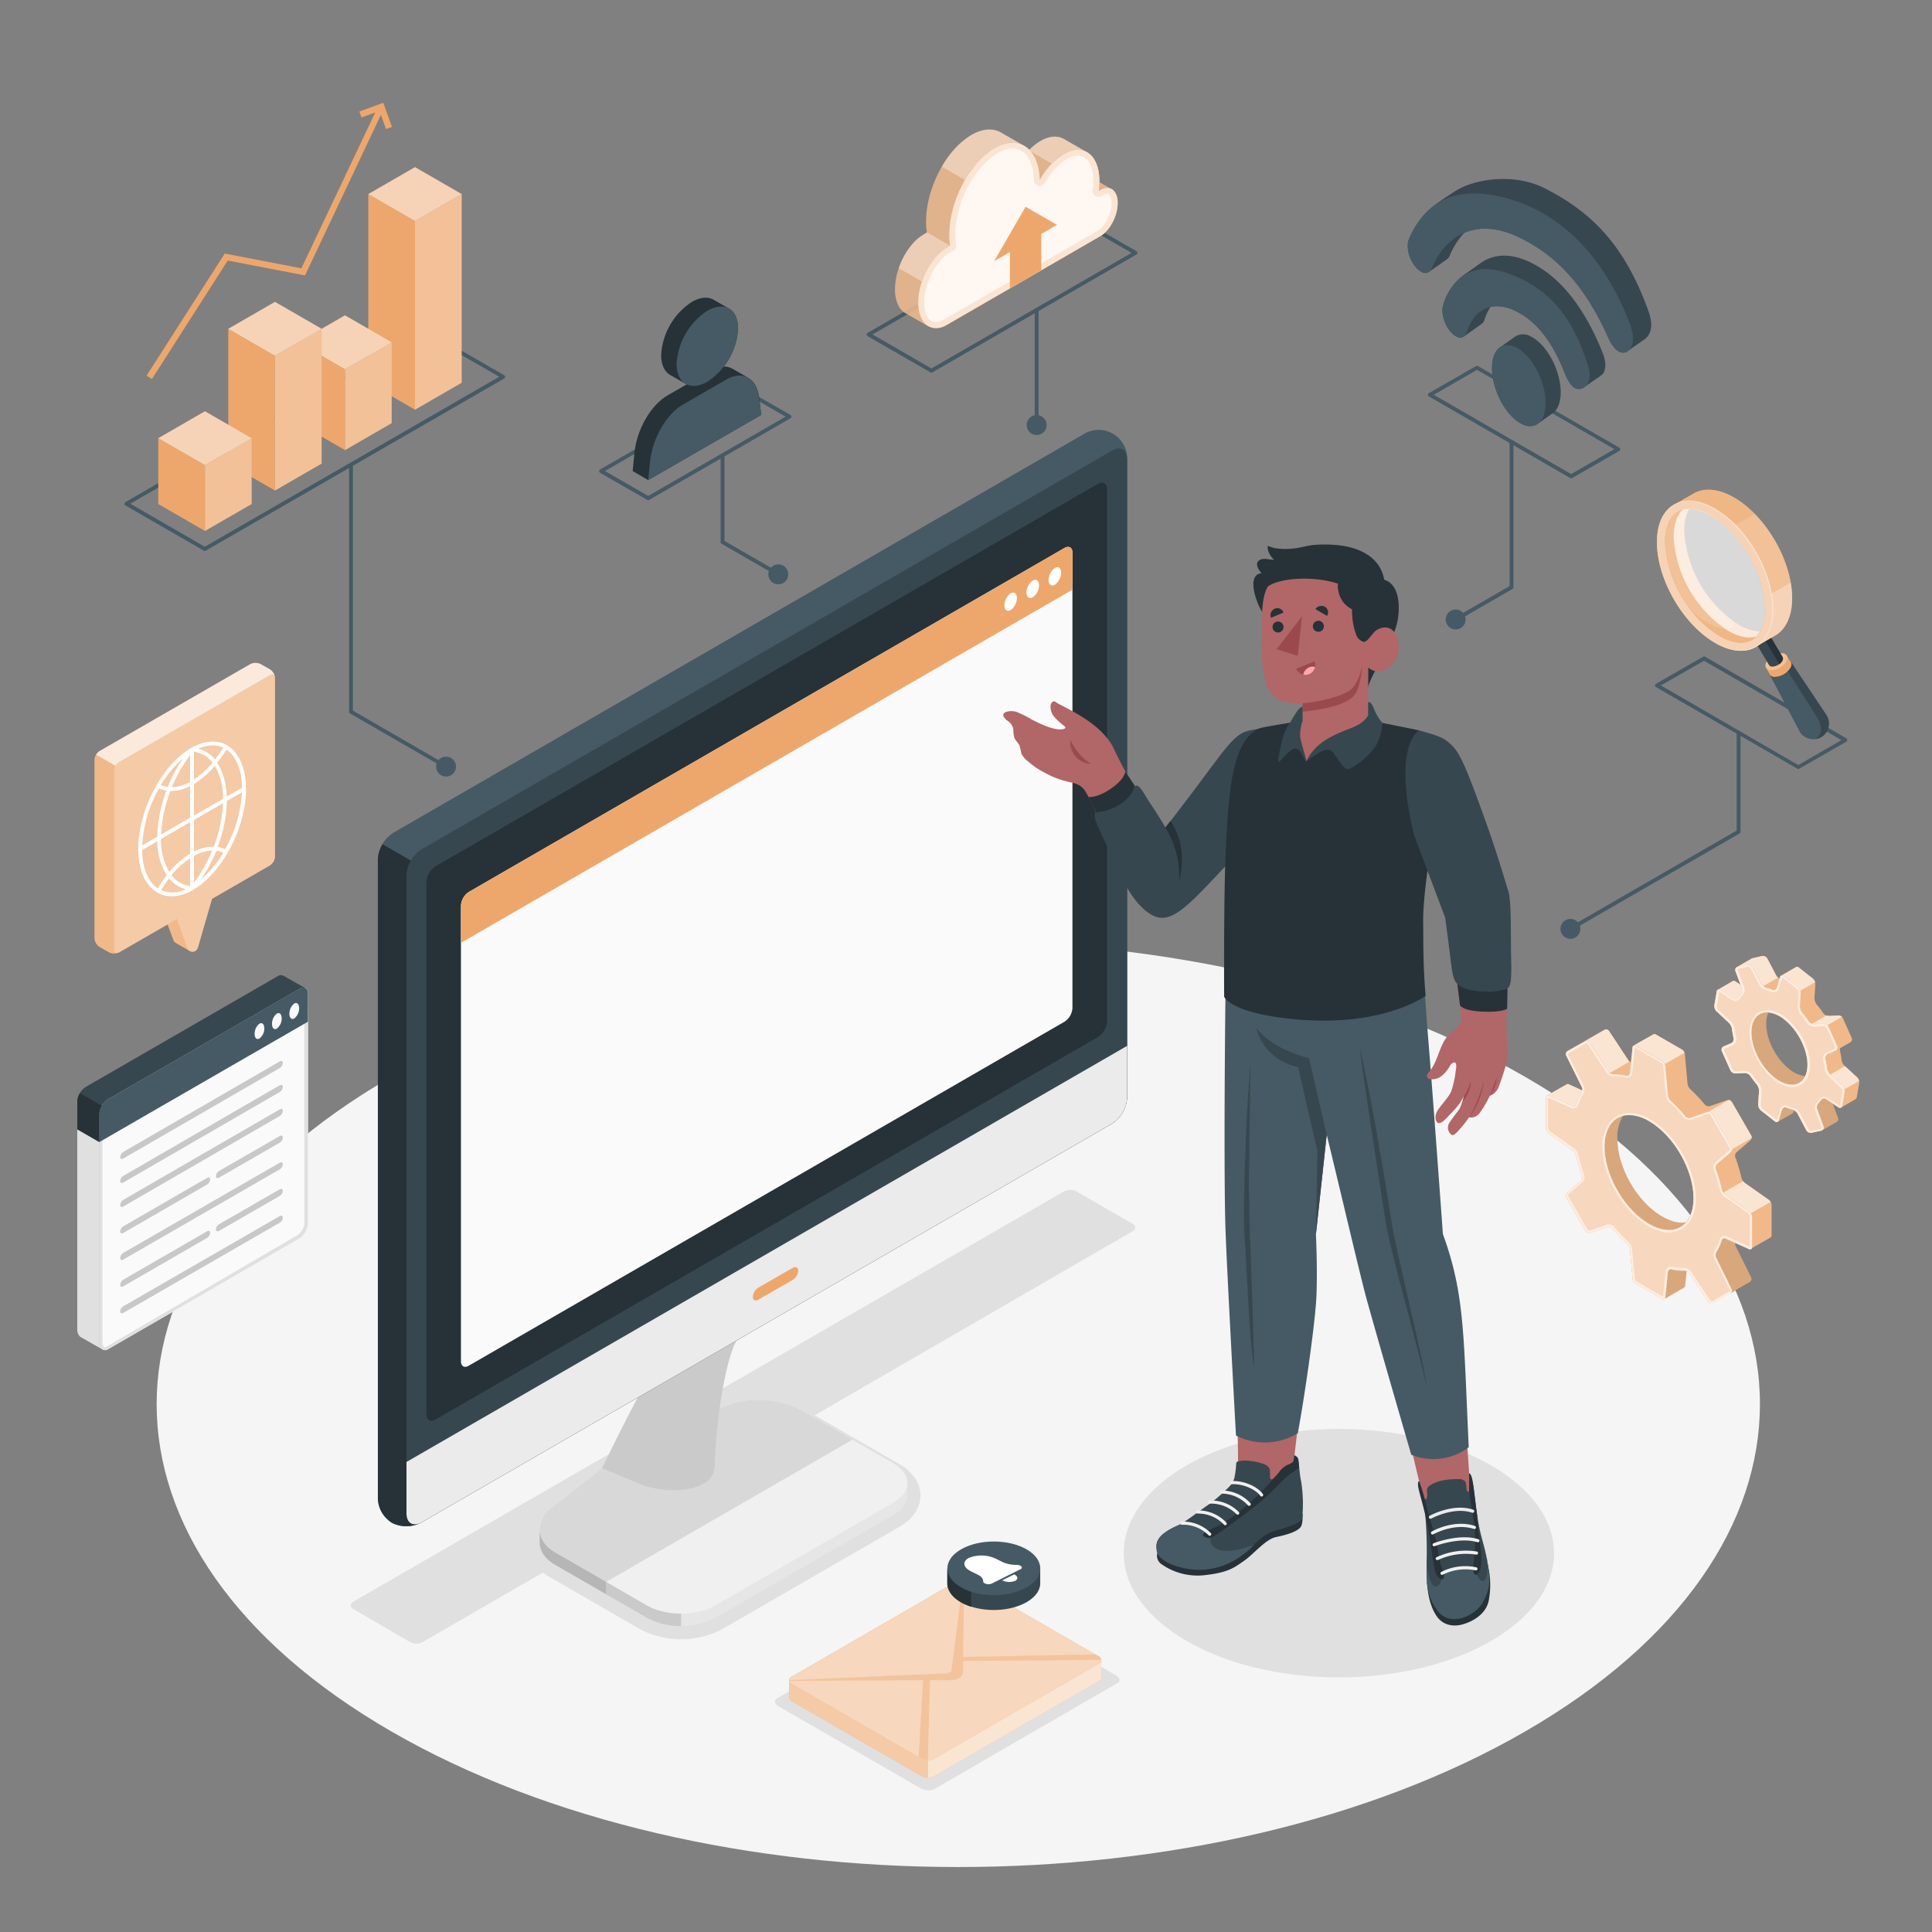
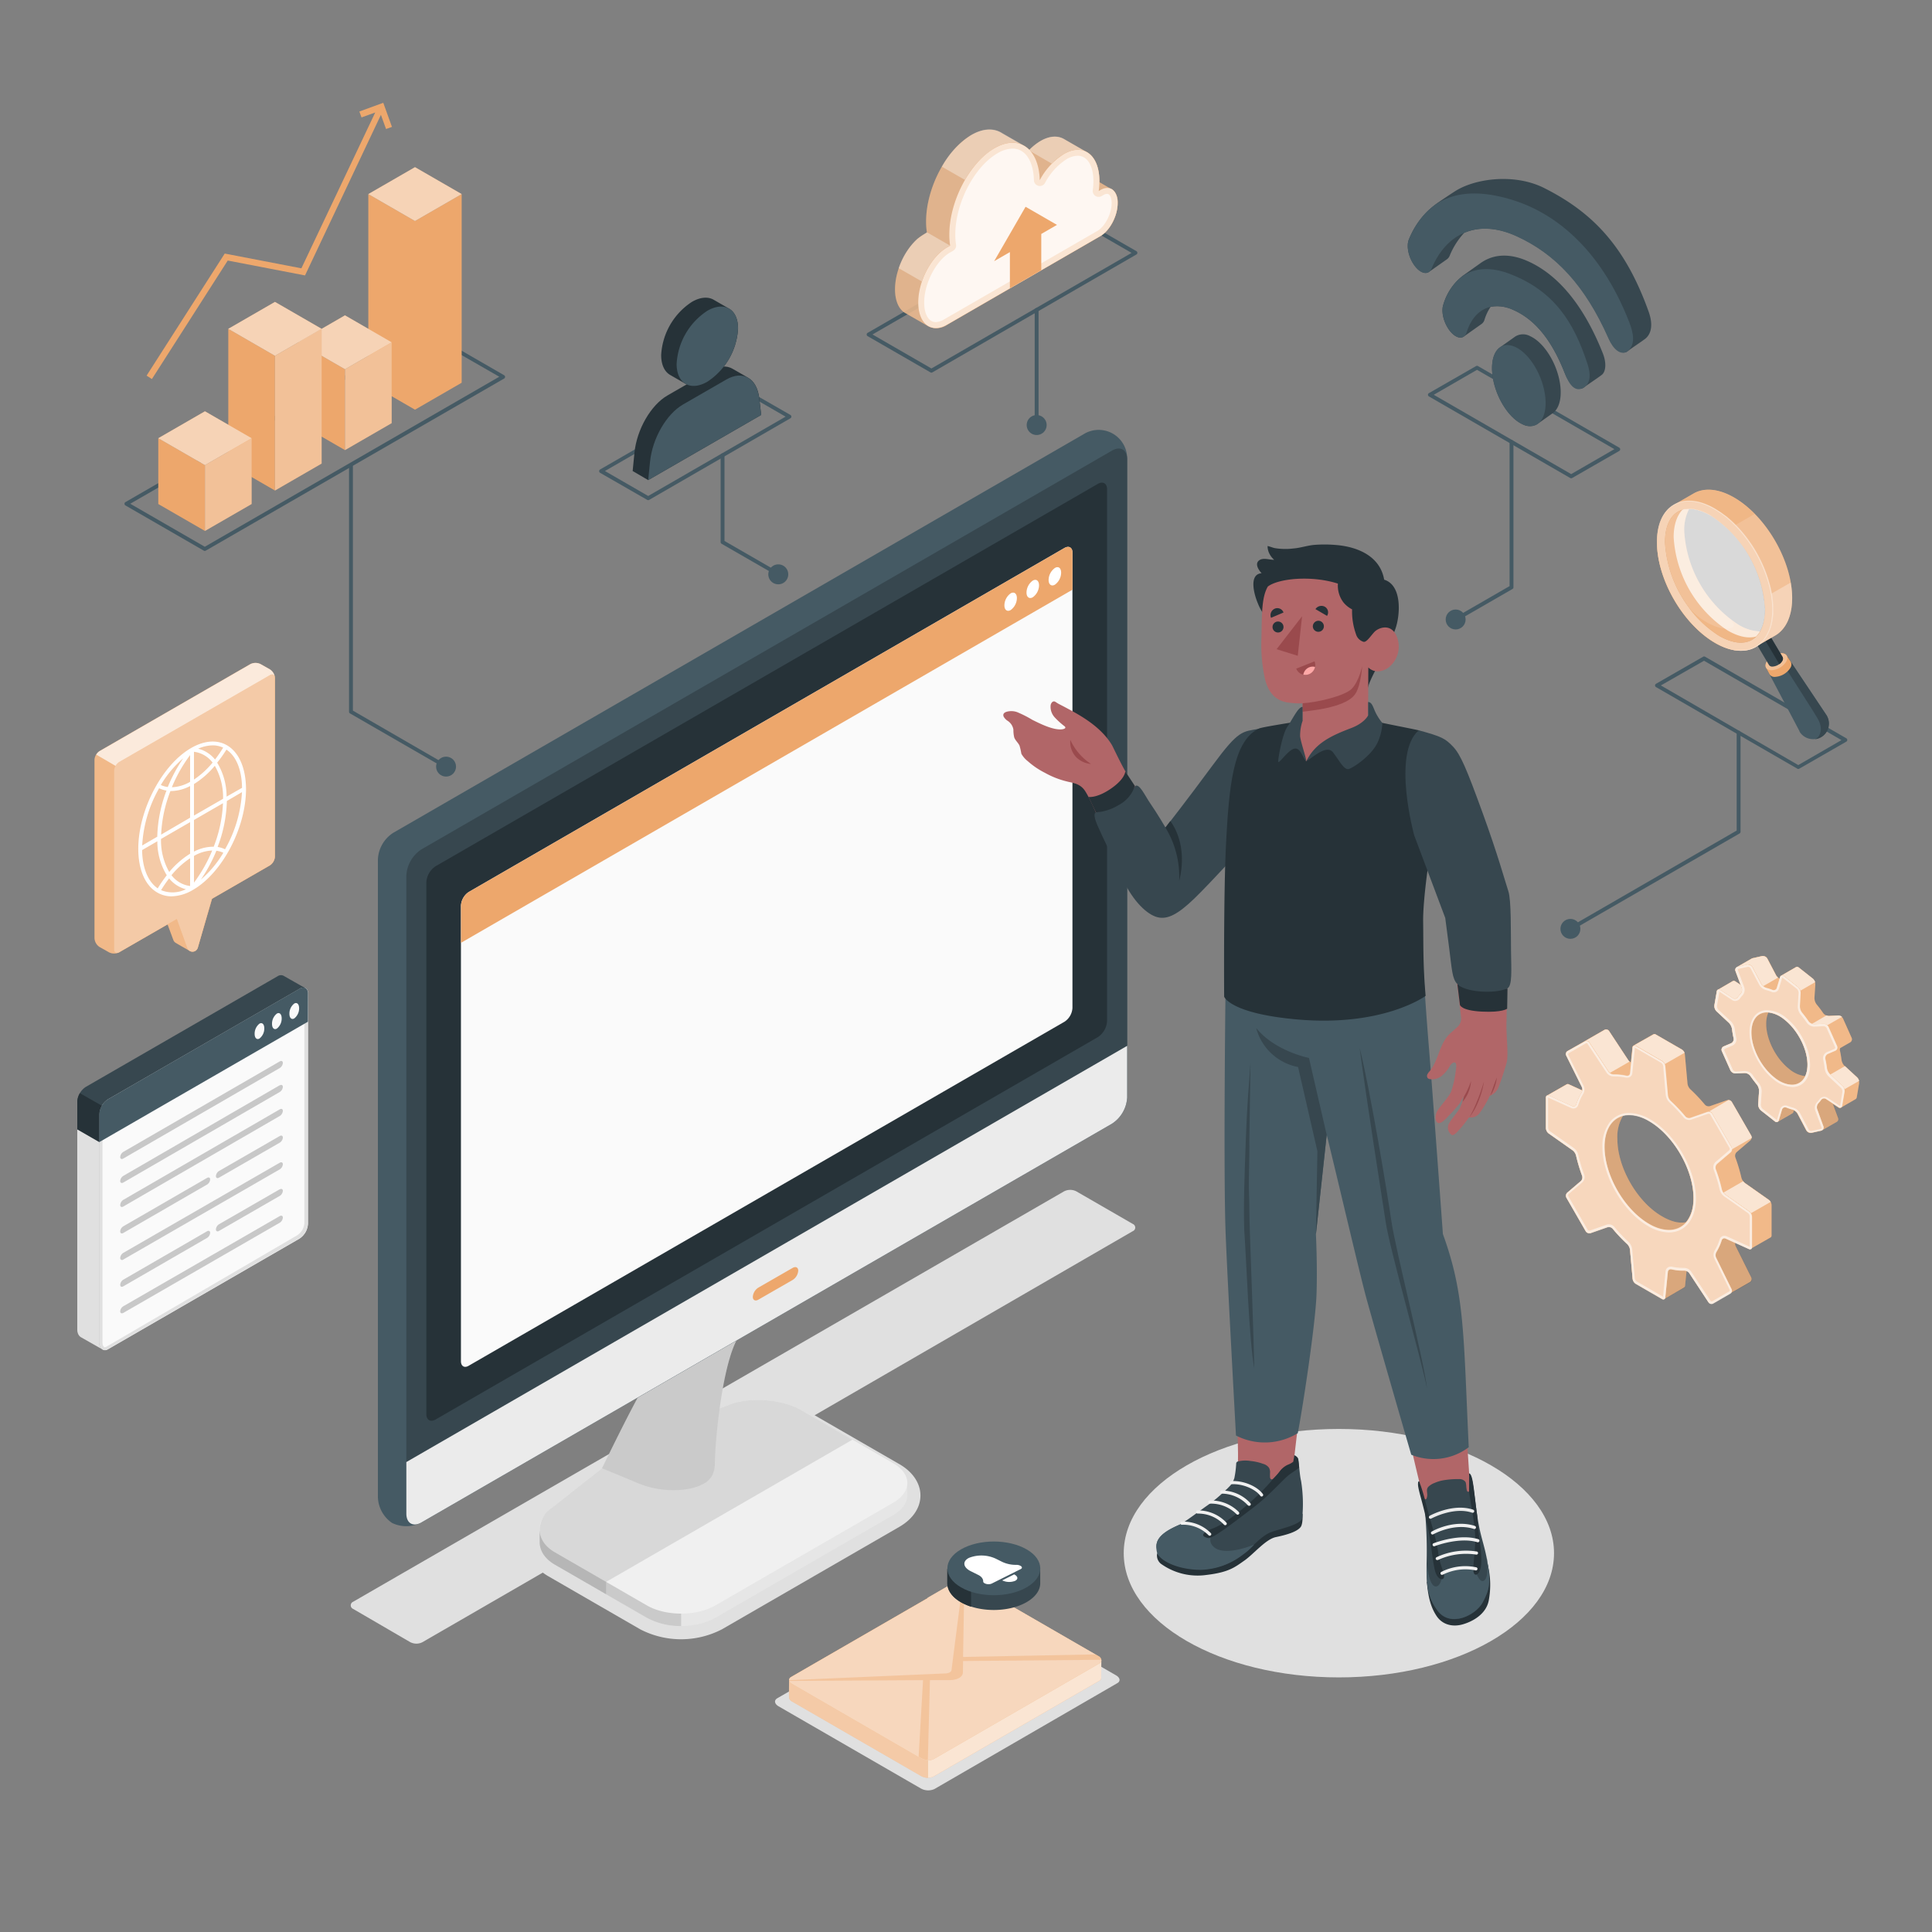
<svg xmlns="http://www.w3.org/2000/svg" viewBox="0 0 500 500">
  <rect x="0" y="0" width="500" height="500" fill="#808080" stroke="none" />
  <g id="freepik--Floor--inject-96">
-     <path id="freepik--floor--inject-96" d="M101.29,448.1c-81-46.78-81-122.62,0-169.41s212.39-46.78,293.42,0,81,122.63,0,169.41S182.31,494.88,101.29,448.1Z" style="fill:#f5f5f5" />
-   </g>
+     </g>
  <g id="freepik--Shadows--inject-96">
    <ellipse id="freepik--Shadow--inject-96" cx="346.5" cy="401.96" rx="55.68" ry="32.15" style="fill:#e0e0e0" />
    <path id="freepik--shadow--inject-96" d="M201.19,439.49l47.31-27.31a3.92,3.92,0,0,1,3.52.14l36.87,21.29c1,.6,1.15,1.51.25,2L241.83,463a3.92,3.92,0,0,1-3.52-.15l-36.87-21.29C200.4,440.92,200.29,440,201.19,439.49Z" style="fill:#e0e0e0" />
    <path id="freepik--shadow--inject-96" d="M293.21,316.78l-14.66-8.46a3.48,3.48,0,0,0-3.17,0l-184,106.22a1,1,0,0,0,0,1.84l14.8,8.61a3.45,3.45,0,0,0,3.16,0l31.14-18a14.8,14.8,0,0,0,1.37.91l23.85,13.77a23,23,0,0,0,21.13,0l46-26.57c3.42-2,5.38-4.91,5.38-8.07s-2-6.1-5.38-8.07l-22-12.69,82.34-47.65A1,1,0,0,0,293.21,316.78Z" style="fill:#e0e0e0" />
  </g>
  <g id="freepik--Device--inject-96">
    <g id="freepik--device--inject-96">
      <g id="freepik--Monitor--inject-96">
        <path d="M231.15,378.69l-23.84-13.76c-4.9-2.83-13.14-3.47-18.42-1.44l-14.15,5.44a81.2,81.2,0,0,0-17.59,10l-14.4,11.34a7.19,7.19,0,0,0-3.09,5.55c0,.54,0,2.73,0,3.29,0,2.19,1.33,4.32,3.91,5.81l23.84,13.76c4.9,2.83,12.83,2.83,17.73,0l46-26.56c2.46-1.42,3.67-3.28,3.66-5.14v-3.18C234.81,382,233.6,380.11,231.15,378.69Z" style="fill:#e6e6e6" />
        <path d="M139.66,399.12c0,2.19,1.33,4.32,3.91,5.81l23.84,13.76a18.18,18.18,0,0,0,8.87,2.12v-3.4l-36.63-21.14C139.65,397.11,139.65,398.66,139.66,399.12Z" style="fill:#e0e0e0" />
        <path d="M139.66,399.12c0,2.19,1.33,4.32,3.91,5.81l23.84,13.76a18.18,18.18,0,0,0,8.87,2.12v-3.4l-36.63-21.14C139.65,397.11,139.65,398.66,139.66,399.12Z" style="opacity:0.1" />
        <path d="M188.89,363.49l-14.15,5.44a81.2,81.2,0,0,0-17.59,10l-14.4,11.34c-4.44,3.49-4.07,8.62.82,11.45l23.84,13.76c4.9,2.83,12.83,2.83,17.73,0l46-26.56c4.89-2.83,4.89-7.41,0-10.24l-23.84-13.76C202.41,362.1,194.17,361.46,188.89,363.49Z" style="fill:#f0f0f0" />
        <path d="M207.31,364.93c-4.9-2.83-13.14-3.47-18.42-1.44l-14.15,5.44a81.2,81.2,0,0,0-17.59,10l-14.4,11.34a7.19,7.19,0,0,0-3.09,5.55c0,.54,0,2.73,0,3.29,0,2.19,1.33,4.32,3.91,5.81l13.28,7.66v-3.18L220.6,372.6Z" style="opacity:0.1" />
        <path d="M185,379.4c0-7,2.21-29.16,6.82-34.34L177,343.43c-7.26,7.67-16,26-21.21,36.56,0,0,4.33,1.77,9.68,4s12.78,2.21,16.61,0a5.16,5.16,0,0,0,2.86-4.56Z" style="fill:#e0e0e0" />
        <path d="M185,379.4c0-7,2.21-29.16,6.82-34.34L177,343.43c-7.26,7.67-16,26-21.21,36.56,0,0,4.33,1.77,9.68,4s12.78,2.21,16.61,0a5.16,5.16,0,0,0,2.86-4.56Z" style="opacity:0.1" />
        <path d="M182.21,345.56c2.86,1.18,6.85,1.18,8.9,0s2-3.49,0-5.15l-3.71-3a42.64,42.64,0,0,0-10.38,6S179.34,344.37,182.21,345.56Z" style="fill:#e0e0e0" />
        <path d="M101.47,394.14a8.44,8.44,0,0,0,7.61-.14l178.7-103.19A8.65,8.65,0,0,0,291.7,284V118.89a7.37,7.37,0,0,0-11.28-6.51L101.72,215.56a8.67,8.67,0,0,0-3.92,6.8V387.48A8.41,8.41,0,0,0,101.47,394.14Z" style="fill:#455a64" />
        <path d="M109.08,394l178.7-103.19a8.66,8.66,0,0,0,3.93-6.8V118.89c0-2.5-1.76-3.52-3.93-2.27L109.08,219.81a8.68,8.68,0,0,0-3.92,6.79V391.73C105.16,394.23,106.91,395.25,109.08,394Z" style="fill:#37474f" />
        <path d="M105.16,378.38v13.35c0,2.5,1.75,3.52,3.92,2.27l178.7-103.19a8.66,8.66,0,0,0,3.93-6.8V270.66Z" style="fill:#ebebeb" />
        <path d="M110.34,366V228.35a5.35,5.35,0,0,1,2.41-4.18L284.1,125.24c1.33-.77,2.41-.15,2.41,1.39V264.24a5.34,5.34,0,0,1-2.41,4.18L112.76,367.35C111.42,368.12,110.34,367.5,110.34,366Z" style="fill:#263238" />
-         <path d="M99,218.48l7.36,4.24a8.31,8.31,0,0,0-1.16,3.88V391.73c0,2.28,1.54,3.56,3.92,2.27a8.35,8.35,0,0,1-7.61.14A7.55,7.55,0,0,1,97.79,388V222.36A8.2,8.2,0,0,1,99,218.48Z" style="fill:#263238" />
        <path d="M196.27,333.23l8.87-5.1c.8-.45,1.44-.13,1.44.73a3.08,3.08,0,0,1-1.44,2.39l-8.87,5.1c-.8.46-1.44.13-1.44-.73A3.08,3.08,0,0,1,196.27,333.23Z" style="fill:#EDA76C" />
      </g>
      <g id="freepik--Window--inject-96">
        <path d="M119.29,352.27V234.4a4.56,4.56,0,0,1,2.06-3.58l154.13-89c1.15-.66,2.07-.12,2.07,1.19V260.85a4.57,4.57,0,0,1-2.07,3.58l-154.14,89C120.22,354.13,119.29,353.59,119.29,352.27Z" style="fill:#fafafa" />
        <path d="M277.56,152.61V143c0-1.31-.92-1.85-2.07-1.19l-154.13,89a4.56,4.56,0,0,0-2.06,3.58V244Z" style="fill:#EDA76C" />
        <path d="M261.56,153.56a3.88,3.88,0,0,0-1.62,3.1c0,1.19.72,1.74,1.62,1.22a3.88,3.88,0,0,0,1.61-3.09C263.17,153.6,262.45,153.05,261.56,153.56Zm5.72-3.3a3.88,3.88,0,0,0-1.62,3.09c0,1.19.73,1.74,1.62,1.22a3.85,3.85,0,0,0,1.62-3.09C268.9,150.29,268.18,149.74,267.28,150.26ZM273,147a3.89,3.89,0,0,0-1.62,3.09c0,1.2.73,1.74,1.62,1.23a3.89,3.89,0,0,0,1.62-3.09C274.63,147,273.9,146.44,273,147Z" style="fill:#fff" />
      </g>
    </g>
  </g>
  <g id="freepik--Character--inject-96">
    <g id="freepik--character--inject-96">
      <g id="freepik--Bottom--inject-96">
        <path d="M319.66,356.65c.49,10,1.18,23.47.38,26.63-.13.54,5.15,3.06,8.86,2.36s4.68-2,4.67-2.4c0-1.35,1.12-3.88,1.28-5.23,1-8.65,1.81-15.54,2.75-21.62Z" style="fill:#b16668" />
        <path d="M378.93,361.41l-17-1.19c1.9,8.44,3.9,17.2,5.34,23.12a32.85,32.85,0,0,0,1.6,5.22c.87,3.81,10.07,4.14,11.82-2l-.47-5.21C379.91,376.55,379.36,368.58,378.93,361.41Z" style="fill:#b16668" />
        <path d="M299.46,402.07a2.77,2.77,0,0,0,.94,2.6,16.29,16.29,0,0,0,11.79,2.93c5.84-.69,7.38-2,9.83-3.71s5.53-5.54,8.17-6.09c2.46-.51,5.38-1.29,6.4-2.58.67-.84.51-3.47.51-3.47Z" style="fill:#263238" />
        <path d="M335,376.87a1,1,0,0,1,1,.79c.17.91.35,4.12.72,5.62a37.26,37.26,0,0,1,.29,9.6c-.34,1.69-5.42,2.69-8,3.62s-4.74,3.76-7.41,5.88a18.17,18.17,0,0,1-10.81,3.77c-4.5-.07-9.55-1.54-10.69-3.59-1.41-2.54-1.6-5,5.1-7.94,1.27-.56,5.77-4,7.24-5a35.71,35.71,0,0,0,4.36-3.6,23,23,0,0,0,1.72-1.7,5.53,5.53,0,0,0,.94-1.84,24.64,24.64,0,0,0,.47-3.75.58.58,0,0,1,.13-.32.62.62,0,0,1,.29-.18,8,8,0,0,1,3.27-.13,13.41,13.41,0,0,1,3.29.75,2.74,2.74,0,0,1,1.5,1,2.24,2.24,0,0,1,.28,1.22,10.55,10.55,0,0,0,0,1.26.69.69,0,0,0,.17.42c.22.23.58.05.78-.12a18.27,18.27,0,0,0,1.82-2.1c.32-.38,1.73-.61,2.13-.91a15.33,15.33,0,0,0,1.14-1.28C335.16,377.9,335,377.39,335,376.87Z" style="fill:#37474f" />
        <path d="M321.59,402.38a16.3,16.3,0,0,0,3-2.65h0s-7,3-10.11.89c-2-1.39-1-3-1-3.57s-5-2.84-6.94-3.09h0a14.51,14.51,0,0,1-1.31.66c-6.19,2.54-6.37,4.9-5.73,7.45,1.14,2.05,5.43,4.16,11.24,4.21A18.66,18.66,0,0,0,321.59,402.38Z" style="fill:#455a64" />
        <path d="M314,395.51c-4.17,1.59-2.4,2.36-1.24,2.54s7.26-4.59,11.55-7.85c4.47-3.41,7.75-7.36,9.42-8.61.62-.46,1.9-1.25,2.49-1.79-.1-.89-.18-1.71-.26-2.14a1.55,1.55,0,0,0-1-1.05l-.26,1.68a5,5,0,0,1-1.43.79,5.46,5.46,0,0,0-1.84,1.4,18.27,18.27,0,0,1-1.82,2.1C326,387.05,318.17,393.92,314,395.51Z" style="fill:#263238" />
        <path d="M313.07,397.45a.43.43,0,0,0,.26-.09.4.4,0,0,0,.06-.56,10,10,0,0,0-7.57-3,.4.4,0,1,0,.08.8,9.23,9.23,0,0,1,6.85,2.7A.41.41,0,0,0,313.07,397.45Z" style="fill:#f0f0f0" />
        <path d="M317.07,394.72a.42.42,0,0,0,.26-.08.4.4,0,0,0,.07-.57,10,10,0,0,0-7.49-3.17.41.41,0,0,0-.38.44.41.41,0,0,0,.44.37,9.21,9.21,0,0,1,6.78,2.85A.42.42,0,0,0,317.07,394.72Z" style="fill:#f0f0f0" />
        <path d="M320.3,392a.39.39,0,0,0,.26-.09.4.4,0,0,0,.07-.57,10,10,0,0,0-7.57-3,.41.41,0,0,0-.37.44.4.4,0,0,0,.45.36,9.27,9.27,0,0,1,6.85,2.71A.46.46,0,0,0,320.3,392Z" style="fill:#f0f0f0" />
        <path d="M323.28,389.7a.42.42,0,0,0,.26-.08.4.4,0,0,0,.09-.56,10,10,0,0,0-7.43-3.31.4.4,0,1,0,0,.8,9.25,9.25,0,0,1,6.73,3A.42.42,0,0,0,323.28,389.7Z" style="fill:#f0f0f0" />
        <path d="M326.48,387.3a.42.42,0,0,0,.26-.08.39.39,0,0,0,.09-.56c-1.51-2.06-5.08-3.53-8.14-3.35a.4.4,0,0,0-.38.43.41.41,0,0,0,.43.38c2.76-.17,6.09,1.19,7.43,3A.39.39,0,0,0,326.48,387.3Z" style="fill:#f0f0f0" />
        <path d="M369.27,409.38c.34,3.94,1,6.55,2.5,8.82s4.13,2.94,6.79,2.18,6-2.66,6.71-6.09a21.75,21.75,0,0,0-.26-9.41Z" style="fill:#263238" />
        <path d="M380.21,381.35c.94.28,1.32,5.68,2.11,11,.84,5.68,1.89,7.37,2.63,12,.85,5.32.52,7.11-1.25,10.39s-8.31,6.63-11.7,2.1c-2.76-3.69-2.88-7.27-2.79-12.6a111.12,111.12,0,0,0-.39-12.69c-.33-4-2.5-7.73-1.56-8.2a15.12,15.12,0,0,0,.75,3,5.2,5.2,0,0,0,.61,1.46c.54.73.76-.49.75-.95,0-.79-.3-1.41.29-2.09a4.85,4.85,0,0,1,1.63-1,10.7,10.7,0,0,1,2-.63,21.58,21.58,0,0,1,4.25-.35,2,2,0,0,1,1.66.64,1.05,1.05,0,0,1,.17.41c.12.52.08,1.06.2,1.58,0,.15.1.52.25.61s.37,0,.37-.07S380.34,382.28,380.21,381.35Z" style="fill:#37474f" />
        <path d="M384.68,402.52c.12.77.79,5.56-.57,6.51s-2.41-2.94-2.41-2.94-3.55-1-8.62,1.41c.29.82-.42,3.56-1.85,3s-2-5.77-2-5.84c-.07,5.11.11,8.55,2.79,12.14,3.39,4.53,9.92,1.18,11.7-2.1s2.1-5.07,1.25-10.39C384.87,403.81,384.78,403,384.68,402.52Z" style="fill:#455a64" />
        <path d="M381.31,406.44c.07,1.93,1.78,1.22,2-1.5.28-4.08-.84-7.93-1-12.62-.79-5.29-1-10.91-2.11-11,.06.93,0,4.59,0,4.59.46,4,1.63,8.58,1.59,12.69C381.73,402.24,381.23,404.51,381.31,406.44Z" style="fill:#263238" />
        <path d="M373.68,407.43c-.42-1.89-1.05-2.41-1.53-6s-2.64-9.95-3.51-13.82a44.26,44.26,0,0,0-1.38-4.28c-.68.35,0,2.57.65,5s1,3.86,1.43,6.16c1.07,4.56,1.35,9.43,2.05,12.06S374.09,409.31,373.68,407.43Z" style="fill:#263238" />
        <path d="M373.24,407.53a.3.3,0,0,0,.15,0,13.09,13.09,0,0,1,8.48-1.12.4.4,0,0,0,.49-.3.4.4,0,0,0-.3-.49,13.62,13.62,0,0,0-9.07,1.2.41.41,0,0,0,.25.76Z" style="fill:#f0f0f0" />
        <path d="M372,403.73a.37.37,0,0,0,.14,0,17.3,17.3,0,0,1,9.89-1.4.42.42,0,0,0,.48-.32.41.41,0,0,0-.32-.48A17.91,17.91,0,0,0,371.78,403a.42.42,0,0,0-.18.56A.42.42,0,0,0,372,403.73Z" style="fill:#f0f0f0" />
        <path d="M382.52,399.14a.41.41,0,0,0,.07-.8c-5-1.53-11.43,1-11.64,1.08a.42.42,0,0,0-.15.56.41.41,0,0,0,.55.15s6.35-2.44,11-1A.33.33,0,0,0,382.52,399.14Z" style="fill:#f0f0f0" />
        <path d="M381.63,395.71a.4.4,0,0,0,.33-.28.41.41,0,0,0-.26-.52c-5.5-1.79-11,1.35-11.19,1.47a.4.4,0,0,0-.12.56.41.41,0,0,0,.56.13s5.38-3.05,10.5-1.38A.37.37,0,0,0,381.63,395.71Z" style="fill:#f0f0f0" />
        <path d="M381.17,391.51a.42.42,0,0,0,.34-.28.41.41,0,0,0-.26-.52c-5.15-1.76-11.05,1.46-11.26,1.58a.43.43,0,0,0-.14.57.42.42,0,0,0,.57.13c.05,0,5.78-3.14,10.57-1.5A.37.37,0,0,0,381.17,391.51Z" style="fill:#ebebeb" />
        <path d="M343.35,293.71l-2.79,25.72s.41,8.21.15,15.58-3.34,28-4.84,35.89a16.32,16.32,0,0,1-16,.61s-2.36-42.86-2.71-53.22c-.47-13.76-.16-52.4.1-68.81l51-.56s.45,8.81,1.53,22,3.63,48.45,3.63,48.45c5.68,15.6,5.31,25.9,6.69,55.17a15.19,15.19,0,0,1-14.88,1.94s-8.33-28.64-11.55-40.27c-1.54-5.54-7.17-29.67-10.31-42.47" style="fill:#455a64" />
        <path d="M323.63,275l-.3,20.16c.09,3.22-.22,10.28-.09,13.49s.05,5.36.21,9.76,1.05,29.26,1.16,35.71c-1.36-7.08-2.05-28.28-2.61-35.91-.2-6.91.08-13.71.41-23.08S323.18,281.4,323.63,275Z" style="fill:#37474f" />
        <path d="M351.86,271.14c2.67,10.52,7.2,37.72,8.25,45s8.41,35.94,9.22,43.28c-1.39-7.26-9.58-35.74-10.7-43.07S353.62,284.47,351.86,271.14Z" style="fill:#37474f" />
        <path d="M338.76,273.79l4.59,19.92-2.79,25.72.38-21.51-5-21.78a13.89,13.89,0,0,1-10.84-10.09C330,272.1,338.76,273.79,338.76,273.79Z" style="fill:#37474f" />
      </g>
      <g id="freepik--Top--inject-96">
        <path d="M318.73,192.6c-3.85,4.65-8,10.54-11.48,14.92l-5.75,7.22c-2.36-4.38-7.57-10.53-9.62-14s-3.82-7.49-4.21-8.09c-2.62-4.18-6.88-6.87-11.13-9.14-.73-.4-1.47-.78-2.2-1.16a8.24,8.24,0,0,1-1-.58c-.31-.21-.58-.39-1-.09a1.43,1.43,0,0,0-.44.89A4.06,4.06,0,0,0,273,185.7a19.61,19.61,0,0,0,2.49,2.24c.66.56-.29.78-.76.82-2.28.18-5.53-1.46-7.55-2.46a29.27,29.27,0,0,0-3.94-2,4.49,4.49,0,0,0-2.71-.1c-.6.18-1.08.55-.78,1.27a3.17,3.17,0,0,0,1,1.06,3.34,3.34,0,0,1,1.52,2.3,8.17,8.17,0,0,0,.21,2c.28.8,1,1.36,1.37,2.13a17.8,17.8,0,0,1,.48,2.11A6.4,6.4,0,0,0,266,197a20.43,20.43,0,0,0,4.42,3,22.48,22.48,0,0,0,5.69,2.24c1.44.39,3.46.46,4.77,2.56s3.22,6.27,5.95,13.35c2.38,6.16,5.62,13.4,10.42,17.45s10.05-1.88,12.92-5c1.93-2.08,13.45-14.23,13.45-14.23,2.85-11.72,3.17-19.4,2-27.16C325.58,189.21,322.09,188.56,318.73,192.6Z" style="fill:#b16668" />
        <path d="M277,191.48a14.83,14.83,0,0,0,5.35,6.23,6.14,6.14,0,0,1-3.87-1.79A5.73,5.73,0,0,1,277,191.48Z" style="fill:#9a4a4d" />
        <path d="M301.5,214.74a29.3,29.3,0,0,1,2.71,13.62c1.57-6.51.91-11.56-1.14-15.58Z" style="fill:#9a4a4d" />
        <path d="M325.87,188.58c-4.39.86-5.18.17-12,9.42s-12.24,16.17-12.24,16.17-2.22-3.79-3.92-6.22c-1.36-1.95-2.93-5.52-4-4.45-3,5.33-10.08,6.75-10.08,6.75s-1.06.05.42,3.43c1.08,2.47,3.68,7.81,6.47,13.78s6.43,9.27,9.05,9.92,5.33-.8,9.55-4.87,14.94-15.82,14.94-15.82S329.83,194.44,325.87,188.58Z" style="fill:#37474f" />
        <path d="M301.61,214.17A24.39,24.39,0,0,1,305.17,228c1.74-7,0-12.42-2.29-15.51Z" style="fill:#263238" />
        <path d="M293.7,203.39l-2.48-3.75s0,1.9-3.7,4.45-5.81,2.15-5.81,2.15l1.91,4a12.79,12.79,0,0,0,5.85-1.88A8.46,8.46,0,0,0,293.7,203.39Z" style="fill:#263238" />
        <path d="M367.17,189c-3.39-.73-7-1.38-13.15-2.71l0-.52-.46.43-1.86-.39-14.67.72-.58.09c.07-.3.12-.49.12-.49l.11-.75a14.82,14.82,0,0,0-1.33,1.42c-3,.48-9.06,1.46-9.52,1.74-6.55,3.17-7.72,14.12-8.53,29.84-.67,12.84-.49,39.56-.49,39.56s1.5,4.37,19,5.9c22.28,1.94,33.14-6.11,33.14-6.11-.7-7.87-.56-13.63-.64-19.17-.09-5.81,1.69-17.76,2.31-21A46.7,46.7,0,0,0,367.17,189Z" style="fill:#263238" />
        <path d="M327,158.9l-.1-.14a13.31,13.31,0,0,1-1.4-2.7c-.8-1.85-2.5-7.44,1-7.71-.76-.82-1.87-2.46-.59-3.36,1.05-.74,2.65-.08,3.84-.11a5.37,5.37,0,0,1-1.26-1.65,4.26,4.26,0,0,1-.44-1.92c.64.13,1.23.4,1.86.54a16.77,16.77,0,0,0,4.85.09c1.81-.14,3.54-.76,5.35-.92a34.13,34.13,0,0,1,5.35,0c5.91.42,11.71,2.92,12.76,9,4.74,1.46,4.14,9.26,2.92,12.69-2.46,7-7.23,13-7.34,16.58l-1.49-1.11-7.47-5.62-9.67-7.25L331,162.16A20.2,20.2,0,0,1,327,158.9Z" style="fill:#263238" />
        <path d="M327.42,175.92c.9,3.38,2.68,5.36,5.79,5.88a22.94,22.94,0,0,0,3.92.24l-.07,4.53c-2.16,3,0,9.08,1,10.47h0c3.89-5.54,13.29-6.58,16-10.44l.06-13.87s1.89,2.18,5.05.16a6.87,6.87,0,0,0,2.21-8.39c-1.53-3.3-4.67-2-5.64-1s-2.1,2.86-2.9,2.59a2.91,2.91,0,0,1-1.92-2,17.51,17.51,0,0,1-1-6.39,7.06,7.06,0,0,1-2.2-1.75,7.17,7.17,0,0,1-1.47-4.91c-6.72-2.17-15.32-1.38-18.14.76-1.64,2.83-1.52,7.23-1.65,13.23A41.28,41.28,0,0,0,327.42,175.92Z" style="fill:#b16668" />
        <path d="M337.13,182c3.45-.17,10.85-1.84,12.71-3.75s2.69-5.84,2.69-5.84-.32,5-1.77,7.16-5.07,3.11-7.26,3.63-6.41,1-6.41,1Z" style="fill:#9a4a4d" />
        <path d="M339.76,162.12a1.43,1.43,0,1,0,1.45-1.47A1.47,1.47,0,0,0,339.76,162.12Z" style="fill:#263238" />
        <path d="M328.94,159.89l3.23-1.37a1.69,1.69,0,0,0-2.25-1A1.83,1.83,0,0,0,328.94,159.89Z" style="fill:#263238" />
        <path d="M340.44,157.64l3,1.75a1.68,1.68,0,0,0-.58-2.37A1.84,1.84,0,0,0,340.44,157.64Z" style="fill:#263238" />
        <path d="M329.33,162.27a1.42,1.42,0,1,0,2.84,0,1.42,1.42,0,1,0-2.84,0Z" style="fill:#263238" />
        <polygon points="336.98 159.49 335.86 169.72 330.38 168.01 336.98 159.49" style="fill:#9a4a4d" />
        <path d="M340.2,171.16a2.55,2.55,0,1,1-4.74,1.89Z" style="fill:#9a4a4d" />
        <path d="M339.78,172.52a2.49,2.49,0,0,0-2.48,2.08,2.6,2.6,0,0,0,1.48-.12,2.56,2.56,0,0,0,1.55-1.88A3.31,3.31,0,0,0,339.78,172.52Z" style="fill:#ffa8a7" />
        <path d="M338.08,197c1.71-1,5.27-4.42,6.92-2.27s2.84,4.63,4.07,4.28,5.81-3.44,7.39-6.72a13.39,13.39,0,0,0,1.29-5.19,13.69,13.69,0,0,1-1.73-2.66c-.68-1.38-.88-2.68-1.95-2.77v3.48s-.91,2-4.53,3.33C344.69,190.34,340.33,192.29,338.08,197Z" style="fill:#37474f" />
        <path d="M338.08,197c-1-.93-1.53-3.68-3.19-3.23s-4.05,4.2-4.09,3.31,1.09-7.16,2.37-9,2.82-5.21,3.94-5.13l0,3.59a11.87,11.87,0,0,0-.64,4C336.64,192.1,337.89,195.59,338.08,197Z" style="fill:#37474f" />
        <g id="freepik--Arm--inject-96">
          <g id="freepik--arm--inject-96">
            <path d="M370,277.22a3.21,3.21,0,0,0-.61.86.89.89,0,0,0,.17,1,1.18,1.18,0,0,0,.46.19,3.9,3.9,0,0,0,3.07-.82,8.72,8.72,0,0,0,2.1-2.5,2.24,2.24,0,0,1,.72-.83c1.42-.81.87,1.7.8,2.28a25.41,25.41,0,0,1-1.08,4.86c-.29,1.23-3.09,4.19-3.71,5.35s-.5,2.45.09,2.92,1.69-.36,3-1.87a30.21,30.21,0,0,0,2.8-3.17c.49-.85,1-1.7,1-1.7a17.54,17.54,0,0,1-1,3c-.47.85-2.32,3-2.87,4.08a2.26,2.26,0,0,0,.41,2.53c.38.37.61.94,2.38-1.11a31.67,31.67,0,0,0,2.45-3.11,2.83,2.83,0,0,0,2.72-1.08,28.36,28.36,0,0,0,2.66-4.5,3.89,3.89,0,0,0,2.23-2.15c.66-1.64,1.5-4.25,2.1-6.35s-.17-7.29,0-10.92c0-1.12.29-13.68.29-21.49,0-5.83.17-9.4-.72-12.35-2.11-7-2.87-9.15-6.11-18.77-2.09-6.21-3.75-10.65-5.06-13.61-2-4.56-4.25-6.71-11.13-8.71-3,3.67-4.22,12.68-.95,26.4,3.73,7.67,8.73,22,8.73,22s3.16,25.06,3.18,25.59a2.9,2.9,0,0,1-1,2.58c-.74.74-1.61,1.35-2.31,2.13-2.31,2.54-2.57,6.42-4.68,9.11Z" style="fill:#b16668" />
            <path d="M380.29,289.16a18.47,18.47,0,0,0,2.43-4.42,22.82,22.82,0,0,0,1.34-4.85c-.51,1.6-1,3.19-1.65,4.73A37.38,37.38,0,0,1,380.29,289.16Z" style="fill:#9a4a4d" />
            <path d="M385.67,283.58a9.16,9.16,0,0,0,1.14-2.25,11.49,11.49,0,0,0,.58-2.45c-.35.77-.61,1.56-.9,2.34Z" style="fill:#9a4a4d" />
            <path d="M378.88,283.78a22.62,22.62,0,0,0,1.82-4,9.18,9.18,0,0,1-2.19,5.37Z" style="fill:#9a4a4d" />
          </g>
          <path d="M377.17,254.72l.66,5.34s.24,1.46,5.61,1.74,6.61-.75,6.61-.75l.09-5.2Z" style="fill:#263238" />
          <path d="M367.17,189c6,1.64,6.84,2.12,8.83,4.18s3.54,5.78,7.63,17,5.95,18.13,6.73,20.46.62,10.55.69,15.5.36,8.87-.91,9.64c-3.32,1.54-11.15,1-13-1.13-1.34-1.38-1.37-3.71-2.11-9.4s-1-7.69-1-7.69L366,216.2S360.16,195.07,367.17,189Z" style="fill:#37474f" />
        </g>
      </g>
    </g>
  </g>
  <g id="freepik--Chart--inject-96">
    <g id="freepik--chart--inject-96">
      <path d="M53,142.58a.43.43,0,0,1-.25-.07l-20.28-11.7a.5.5,0,0,1-.25-.44.48.48,0,0,1,.25-.43l77.18-44.56a.5.5,0,0,1,.5,0l20.31,11.73a.49.49,0,0,1,0,.86L53.24,142.51A.47.47,0,0,1,53,142.58ZM33.71,130.37,53,141.5l76.21-44L109.89,86.39Z" style="fill:#455a64" />
      <path d="M115.44,198.9a.43.43,0,0,1-.25-.07l-24.61-14.2a.5.5,0,0,1-.25-.43V120.55a.5.5,0,0,1,.5-.5.5.5,0,0,1,.5.5v63.36L115.69,198a.5.5,0,0,1-.25.93Z" style="fill:#455a64" />
      <circle cx="115.44" cy="198.4" r="2.58" style="fill:#455a64" />
      <polygon points="95.32 99.05 107.4 106.03 107.4 57.2 95.32 50.23 95.32 99.05" style="fill:#EDA76C" />
      <polygon points="119.48 50.23 107.4 57.2 107.4 106.03 119.48 99.05 119.48 50.23" style="fill:#EDA76C" />
-       <polygon points="119.48 50.23 107.4 57.2 107.4 106.03 119.48 99.05 119.48 50.23" style="fill:#fff;opacity:0.3" />
      <polygon points="107.4 43.26 119.48 50.23 107.4 57.2 95.32 50.23 107.4 43.26" style="fill:#EDA76C" />
      <polygon points="107.4 43.26 119.48 50.23 107.4 57.2 95.32 50.23 107.4 43.26" style="fill:#fff;opacity:0.5" />
      <polygon points="77.2 109.51 89.28 116.49 89.28 95.56 77.2 88.59 77.2 109.51" style="fill:#EDA76C" />
      <polygon points="101.36 88.59 89.28 95.56 89.28 116.49 101.36 109.51 101.36 88.59" style="fill:#EDA76C" />
      <polygon points="101.36 88.59 89.28 95.56 89.28 116.49 101.36 109.51 101.36 88.59" style="fill:#fff;opacity:0.3" />
      <polygon points="89.28 81.61 101.36 88.59 89.28 95.56 77.2 88.59 89.28 81.61" style="fill:#EDA76C" />
      <polygon points="89.28 81.61 101.36 88.59 89.28 95.56 77.2 88.59 89.28 81.61" style="fill:#fff;opacity:0.5" />
      <polygon points="59.08 119.97 71.16 126.95 71.16 92.08 59.08 85.1 59.08 119.97" style="fill:#EDA76C" />
      <polygon points="83.24 85.1 71.16 92.08 71.16 126.95 83.24 119.97 83.24 85.1" style="fill:#EDA76C" />
      <polygon points="83.24 85.1 71.16 92.08 71.16 126.95 83.24 119.97 83.24 85.1" style="fill:#fff;opacity:0.3" />
      <polygon points="71.16 78.13 83.24 85.1 71.16 92.08 59.08 85.1 71.16 78.13" style="fill:#EDA76C" />
      <polygon points="71.16 78.13 83.24 85.1 71.16 92.08 59.08 85.1 71.16 78.13" style="fill:#fff;opacity:0.5" />
      <polygon points="40.96 130.44 53.04 137.41 53.04 120.38 40.96 113.41 40.96 130.44" style="fill:#EDA76C" />
      <polygon points="65.12 113.41 53.04 120.38 53.04 137.41 65.12 130.44 65.12 113.41" style="fill:#EDA76C" />
      <polygon points="65.12 113.41 53.04 120.38 53.04 137.41 65.12 130.44 65.12 113.41" style="fill:#fff;opacity:0.3" />
      <polygon points="53.04 106.44 65.12 113.41 53.04 120.38 40.96 113.41 53.04 106.44" style="fill:#EDA76C" />
      <polygon points="53.04 106.44 65.12 113.41 53.04 120.38 40.96 113.41 53.04 106.44" style="fill:#fff;opacity:0.5" />
      <path d="M99.19,26.6,93,28.86l.56,1.53,3.55-1.28L78,69.44,58.16,65.62,37.94,97.21l1.37.89L58.94,67.43l20,3.85L98.58,29.72l1.33,3.67,1.53-.55Z" style="fill:#EDA76C" />
    </g>
  </g>
  <g id="freepik--Profile--inject-96">
    <g id="freepik--profile--inject-96">
      <path d="M167.75,129.44a.45.45,0,0,1-.25-.07l-12.19-7a.52.52,0,0,1-.25-.44.5.5,0,0,1,.25-.43l36.56-21.11a.5.5,0,0,1,.5,0l12.19,7a.5.5,0,0,1,.25.43.49.49,0,0,1-.25.43L168,129.37A.45.45,0,0,1,167.75,129.44Zm-11.19-7.54,11.19,6.46,35.56-20.53-11.19-6.46Z" style="fill:#455a64" />
      <path d="M201.47,149.14a.45.45,0,0,1-.25-.07l-14.47-8.34a.5.5,0,0,1-.25-.44V117.83a.5.5,0,0,1,.5-.5.5.5,0,0,1,.5.5V140l14.22,8.2a.51.51,0,0,1,.18.69A.5.5,0,0,1,201.47,149.14Z" style="fill:#455a64" />
      <path d="M204,148.64a2.58,2.58,0,1,1-2.57-2.58A2.57,2.57,0,0,1,204,148.64Z" style="fill:#455a64" />
      <path d="M167.75,124.25,197,107.38l-.48-4.21c-.3-2.66-1.36-4.52-2.89-5.4l-4.06-2.34c-1.52-.88-3.5-.78-5.63.45l-11.21,6.47c-4.29,2.48-7.92,8.78-8.53,14.79l-.47,4.76Z" style="fill:#263238" />
      <path d="M196.48,103.17c-.3-2.66-1.36-4.52-2.89-5.4s-3.49-.78-5.63.46l-11.21,6.46c-4.29,2.48-7.92,8.79-8.52,14.8l-.48,4.76L197,107.38Z" style="fill:#455a64" />
      <path d="M188.68,79.87c1.44.83,2.33,2.62,2.33,5.15a17.58,17.58,0,0,1-7.95,13.77c-2.2,1.27-4.18,1.39-5.62.55l-4-2.3c-1.44-.83-2.33-2.61-2.33-5.15a17.56,17.56,0,0,1,7.95-13.76c2.19-1.27,4.18-1.39,5.62-.56Z" style="fill:#263238" />
      <path d="M183.06,98.79c-2.2,1.27-4.18,1.39-5.62.55s-2.33-2.61-2.33-5.14a17.58,17.58,0,0,1,7.95-13.77c2.19-1.27,4.18-1.39,5.62-.56S191,82.49,191,85A17.58,17.58,0,0,1,183.06,98.79Z" style="fill:#455a64" />
    </g>
  </g>
  <g id="freepik--Cloud--inject-96">
    <g id="freepik--cloud--inject-96">
      <path d="M241.05,96.44a.43.43,0,0,1-.25-.07L224.55,87a.48.48,0,0,1-.25-.43.47.47,0,0,1,.25-.43l52.8-30.49a.5.5,0,0,1,.5,0L294.1,65a.48.48,0,0,1,.25.43.47.47,0,0,1-.25.43L241.3,96.37A.47.47,0,0,1,241.05,96.44ZM225.8,86.56l15.25,8.8,51.8-29.91-15.25-8.8Z" style="fill:#455a64" />
      <path d="M268.28,110.51a.5.5,0,0,1-.5-.5V80.21a.51.51,0,0,1,.5-.5.5.5,0,0,1,.5.5V110A.5.5,0,0,1,268.28,110.51Z" style="fill:#455a64" />
      <path d="M265.71,110a2.58,2.58,0,1,0,2.57-2.58A2.58,2.58,0,0,0,265.71,110Z" style="fill:#455a64" />
      <g id="freepik--cloud--inject-96">
        <path d="M287.82,49h0l-.14-.08-.09,0-3.07-1.78V46.9c0-3.78-1.27-6.42-3.27-7.53h0L275.36,36h0c-1.62-.93-3.74-.85-6.06.49a13.84,13.84,0,0,0-2.92,2.32,6.17,6.17,0,0,0-1.28-1h0l-5.72-3.28h0c-2.09-1.38-4.89-1.36-8,.42-6.47,3.74-11.71,13.75-11.71,22.38a18.17,18.17,0,0,0,.21,2.85l-.8.47c-4.12,2.37-7.45,8.75-7.45,14.23h0c0,3,1,5.19,2.62,6.12h0l6,3.45h0a4.75,4.75,0,0,0,4.82-.37l10.83-6.26L284.78,61.1c2.47-1.43,4.47-5.25,4.47-8.54h0A4.07,4.07,0,0,0,287.82,49Z" style="fill:#EDA76C;opacity:0.8" />
        <path d="M287.82,49h0l-.14-.08-.09,0-3.07-1.78V46.9c0-3.78-1.27-6.42-3.27-7.53h0L275.36,36h0c-1.62-.93-3.74-.85-6.06.49a13.84,13.84,0,0,0-2.92,2.32,6.17,6.17,0,0,0-1.28-1h0l-5.72-3.28h0c-2.09-1.38-4.89-1.36-8,.42-6.47,3.74-11.71,13.75-11.71,22.38a18.17,18.17,0,0,0,.21,2.85l-.8.47c-4.12,2.37-7.45,8.75-7.45,14.23h0c0,3,1,5.19,2.62,6.12h0l6,3.45h0a4.75,4.75,0,0,0,4.82-.37l10.83-6.26L284.78,61.1c2.47-1.43,4.47-5.25,4.47-8.54h0A4.07,4.07,0,0,0,287.82,49Z" style="fill:#fff;opacity:0.2" />
        <path d="M281.27,39.37h0c-1.61-.9-3.71-.8-6,.52a14.13,14.13,0,0,0-3.06,2.46l-5.42-3.14-.53-.31.13-.14a14.11,14.11,0,0,1,2.92-2.31c2.32-1.34,4.44-1.42,6.06-.49h0Z" style="fill:#fff;opacity:0.35" />
        <path d="M266.38,38.76c.14.15.27.29.4.45l-.53-.31Z" style="fill:#fff;opacity:0.8" />
        <path d="M265,37.67h0c-2-1.13-4.69-1-7.57.66a22.36,22.36,0,0,0-7.67,8.25l-6-3.44a22.36,22.36,0,0,1,7.67-8.25c3.08-1.78,5.87-1.8,8-.42h0Z" style="fill:#fff;opacity:0.35" />
        <path d="M245.9,63.57l-.81.46c-2.79,1.61-5.22,5.06-6.5,8.82l-6-3.44a18.16,18.16,0,0,1,4.85-7.63l2.45-1.66Z" style="fill:#fff;opacity:0.35" />
        <path d="M284.78,49.18l-.43.24a18,18,0,0,0,.18-2.52c0-6.83-4.15-10-9.26-7a17.76,17.76,0,0,0-6.18,6.72c-.23-8.22-5.38-11.92-11.7-8.27-6.47,3.73-11.71,13.75-11.71,22.37a18.17,18.17,0,0,0,.21,2.85l-.8.47c-4.12,2.38-7.45,8.75-7.45,14.23h0c0,5.49,3.33,8.13,7.45,5.76l10.83-6.26h0L284.78,61.1c2.47-1.43,4.47-5.25,4.47-8.54h0C289.25,49.27,287.25,47.75,284.78,49.18Z" style="fill:#EDA76C" />
        <path d="M284.78,49.18l-.43.24a18,18,0,0,0,.18-2.52c0-6.83-4.15-10-9.26-7a17.76,17.76,0,0,0-6.18,6.72c-.23-8.22-5.38-11.92-11.7-8.27-6.47,3.73-11.71,13.75-11.71,22.37a18.17,18.17,0,0,0,.21,2.85l-.8.47c-4.12,2.38-7.45,8.75-7.45,14.23h0c0,5.49,3.33,8.13,7.45,5.76l10.83-6.26h0L284.78,61.1c2.47-1.43,4.47-5.25,4.47-8.54h0C289.25,49.27,287.25,47.75,284.78,49.18Z" style="fill:#fff;opacity:0.7" />
        <path d="M242.18,83.36c-1.83,0-3-2-3-5.1,0-4.9,3.07-10.82,6.69-12.91l.81-.46a1.53,1.53,0,0,0,.74-1.57h0a16.78,16.78,0,0,1-.19-2.61c0-8.12,4.91-17.57,10.94-21.05a7.86,7.86,0,0,1,3.89-1.2c3.26,0,5.38,3.14,5.52,8.19h0a1.53,1.53,0,0,0,2.86.71h0A16.37,16.37,0,0,1,276,41.21a5.92,5.92,0,0,1,2.92-.9c2.46,0,4.06,2.58,4.06,6.59a17.14,17.14,0,0,1-.17,2.32h0a1.53,1.53,0,0,0,2.28,1.53l.43-.25a2.06,2.06,0,0,1,1-.33c.8,0,1.17,1.2,1.17,2.39,0,2.75-1.7,6.06-3.71,7.22l-39.7,22.91a4.3,4.3,0,0,1-2.14.67Z" style="fill:#fff;opacity:0.7" />
        <polygon points="261.36 74.62 261.36 65.24 257.29 67.59 265.42 53.51 273.54 58.2 269.48 60.55 269.48 69.93 261.36 74.62" style="fill:#EDA76C" />
      </g>
    </g>
  </g>
  <g id="freepik--Internet--inject-96">
    <g id="freepik--internet--inject-96">
      <path d="M406.62,123.78a.55.55,0,0,1-.25-.07L369.81,102.6a.49.49,0,0,1,0-.86l12.19-7a.5.5,0,0,1,.5,0l36.55,21.11a.49.49,0,0,1,0,.86l-12.18,7A.59.59,0,0,1,406.62,123.78Zm-35.56-21.61,35.56,20.53,11.18-6.46L382.25,95.71Z" style="fill:#455a64" />
      <path d="M376.72,160.82a.51.51,0,0,1-.44-.25.52.52,0,0,1,.19-.69l14.21-8.2V114.37a.5.5,0,0,1,.5-.5.5.5,0,0,1,.5.5V152a.48.48,0,0,1-.25.43L377,160.75A.47.47,0,0,1,376.72,160.82Z" style="fill:#455a64" />
      <circle cx="376.72" cy="160.32" r="2.58" style="fill:#455a64" />
      <g id="freepik--WiFi--inject-96">
        <path d="M392.07,87.14A3.78,3.78,0,0,1,396,87c3.8,1.73,7.31,7.62,7.84,13.16.32,3.29-.49,5.71-2,6.77-.65.46-3.22,2.29-3.9,2.76a3.79,3.79,0,0,1-3.89.11c-3.8-1.73-7.31-7.62-7.84-13.16-.31-3.27.48-5.68,2-6.75Z" style="fill:#37474f" />
        <path d="M378.6,71.34a14.53,14.53,0,0,0-5.1,7.59c-.54,1.67.07,4.34,1.43,6.3l0,0c1.3,1.88,2.89,2.57,3.89,1.88l4.64-3.29a2.06,2.06,0,0,0,.74-1.11,12.32,12.32,0,0,1,1.57-3.3,9.62,9.62,0,0,1,6.07.89c5.8,2.64,9.95,8.19,13.17,16.38,1.16,3,3.52,4.66,4.9,3.6h0c1.1-.84,3.33-2.27,4.62-3.26h0c1.1-.84,1.23-3.18.3-5.53-4.58-11.57-11-20.07-19.28-23.83-4.83-2.2-9-1.91-12.27.35Z" style="fill:#37474f" />
        <path d="M364.63,61.93a21.06,21.06,0,0,1,7.18-9.25c.79-.57,4.18-2.84,5-3.34,5.18-3.18,15.21-4.51,22.82-.68,12.47,6.27,20.94,15,27,31.89,1.49,4.12.32,6.21-.85,7.13l0,0c-1.33,1-3.43,2.34-4.6,3.26h0c-1.33,1-3.56-.53-4.81-3.36-6.12-13.82-13.75-21.87-23.78-26.45-5.17-2.36-9.83-2.52-13.67-.86a19.74,19.74,0,0,0-3.74,5.9,2,2,0,0,1-.7.92l-4.62,3.26c-1,.72-2.58.06-3.89-1.82C364.45,66.43,363.93,63.59,364.63,61.93Z" style="fill:#37474f" />
        <path d="M386.19,96.66c.53,5.54,4,11.43,7.84,13.16s6.44-1.36,5.91-6.89-4-11.43-7.84-13.16S385.66,91.12,386.19,96.66Z" style="fill:#455a64" />
        <path d="M373.5,78.93c-.54,1.67.07,4.34,1.43,6.3l0,0c1.72,2.5,4,2.89,4.64.75,1.85-5.87,6.45-8.34,12.27-5.68S401.81,88.51,405,96.7c1.16,3,2.72,4.93,4.9,3.6h0c1.83-1.29,1.75-3.53,1-5.93-3.55-11-8.67-19-20-23.42C382.5,67.65,376.18,70.66,373.5,78.93Z" style="fill:#455a64" />
        <path d="M364.63,61.93c-.7,1.66-.18,4.5,1.29,6.63h0c1.67,2.41,3.78,2.8,4.58.92,3.9-9.26,12-12.89,22-8.32s17.66,12.63,23.78,26.45c1.25,2.83,3.11,4.4,4.81,3.36h0c2.37-1.67,1.56-5,.57-7.57-7.73-19.84-20-28.46-30.09-31.61C378.73,47.78,369.42,50.64,364.63,61.93Z" style="fill:#455a64" />
      </g>
    </g>
  </g>
  <g id="freepik--Search--inject-96">
    <g id="freepik--search--inject-96">
      <path d="M465.39,199a.43.43,0,0,1-.25-.07l-36.56-21.11a.49.49,0,0,1-.25-.43.5.5,0,0,1,.25-.43l12.19-7a.5.5,0,0,1,.5,0l36.55,21.11a.48.48,0,0,1,.25.43.5.5,0,0,1-.25.44l-12.18,7A.47.47,0,0,1,465.39,199Zm-35.56-21.61L465.39,198l11.18-6.46L441,171Z" style="fill:#455a64" />
      <path d="M406.42,240.89a.5.5,0,0,1-.43-.25.51.51,0,0,1,.18-.69l43.28-25V189.62a.5.5,0,0,1,.5-.5.5.5,0,0,1,.5.5v25.64a.5.5,0,0,1-.25.44l-43.53,25.12A.47.47,0,0,1,406.42,240.89Z" style="fill:#455a64" />
      <circle cx="406.42" cy="240.39" r="2.58" style="fill:#455a64" />
      <g id="freepik--Glass--inject-96">
        <path d="M465.73,189.27h0l-8.66-16.43h0l0,0h0a1.55,1.55,0,0,1,.14-1.52,4.84,4.84,0,0,1,3.78-2.23,1.51,1.51,0,0,1,1.42.63l10.29,15.39h0a4.07,4.07,0,1,1-7,4.2Z" style="fill:#455a64" />
        <path d="M462.4,169.68l10.29,15.39a4.07,4.07,0,0,1-3.09,6.26c1.32-.33,2.43-2.55.86-5.27s-7.85-12.26-10.56-16.83a3.76,3.76,0,0,1,1.08-.18A1.51,1.51,0,0,1,462.4,169.68Z" style="fill:#37474f" />
        <path d="M457.21,171.27a4.83,4.83,0,0,1,3.78-2.22,1.53,1.53,0,0,1,1.39.59l1.06,1.59a1.56,1.56,0,0,1-.12,1.65,5,5,0,0,1-3.89,2.29,1.54,1.54,0,0,1-1.49-.69l-.89-1.67A1.57,1.57,0,0,1,457.21,171.27Z" style="fill:#EDA76C" />
        <path d="M457.21,171.27c-.69,1.22-.12,2.19,1.28,2.18a4.86,4.86,0,0,0,3.78-2.22c.69-1.22.11-2.19-1.28-2.18A4.83,4.83,0,0,0,457.21,171.27Z" style="fill:#EDA76C" />
        <path d="M457.21,171.27c-.69,1.22-.12,2.19,1.28,2.18a4.86,4.86,0,0,0,3.78-2.22c.69-1.22.11-2.19-1.28-2.18A4.83,4.83,0,0,0,457.21,171.27Z" style="fill:#fff;opacity:0.3" />
        <path d="M457,163.87a3.18,3.18,0,0,0-2.5,1.47,1,1,0,0,0-.1,1h0l3.41,5.76h0a1,1,0,0,0,.94.41,3.21,3.21,0,0,0,2.5-1.48,1,1,0,0,0,.09-1h0l-3.42-5.77h0A1,1,0,0,0,457,163.87Z" style="fill:#37474f" />
        <path d="M457.91,164.29a1,1,0,0,0-.94-.42,2.76,2.76,0,0,0-1.09.26l4.61,7.76a2.53,2.53,0,0,0,.75-.82,1,1,0,0,0,.09-1l-3.42-5.77Z" style="fill:#263238" />
        <path d="M454.42,167.36l5-2.88c2.71-1.57,4.39-4.93,4.39-9.71,0-9.56-6.71-21.18-15-26-4.14-2.39-7.89-2.62-10.6-1l-5,2.88h0c-2.71,1.57-4.39,4.93-4.39,9.71,0,9.56,6.71,21.18,15,26,4.14,2.39,7.89,2.62,10.6,1.05Zm-20.17-34.94c2.17-1.25,5.2-.88,8.55,1.05a31.16,31.16,0,0,1,14,24.19c0,3.86-1.19,6.67-3.36,7.93s-5.21.88-8.55-1.05a31.13,31.13,0,0,1-14-24.19C430.88,136.49,432.08,133.67,434.25,132.42Z" style="fill:#EDA76C" />
        <path d="M454.42,167.36l5-2.88c2.71-1.57,4.39-4.93,4.39-9.71,0-9.56-6.71-21.18-15-26-4.14-2.39-7.89-2.62-10.6-1l-5,2.88h0c-2.71,1.57-4.39,4.93-4.39,9.71,0,9.56,6.71,21.18,15,26,4.14,2.39,7.89,2.62,10.6,1.05Zm-20.17-34.94c2.17-1.25,5.2-.88,8.55,1.05a31.16,31.16,0,0,1,14,24.19c0,3.86-1.19,6.67-3.36,7.93s-5.21.88-8.55-1.05a31.13,31.13,0,0,1-14-24.19C430.88,136.49,432.08,133.67,434.25,132.42Z" style="fill:#fff;opacity:0.3" />
        <path d="M432,134.86a5.78,5.78,0,0,1,2.24-2.44c2.17-1.25,5.2-.88,8.55,1.05a22.69,22.69,0,0,1,4.5,3.48l6.83-3.95a25.21,25.21,0,0,0-5.31-4.19c-4.14-2.39-7.89-2.62-10.6-1l-5,2.88a7.92,7.92,0,0,0-3,3.28Z" style="fill:#EDA76C;opacity:0.4" />
        <path d="M454.42,167.36h0l5-2.88c2.71-1.57,4.39-4.93,4.39-9.71a23.08,23.08,0,0,0-.37-4l-6.9,3.95a21.34,21.34,0,0,1,.22,2.94c0,3.86-1.19,6.67-3.36,7.93a5.72,5.72,0,0,1-2.44.71l-.36,2A7.67,7.67,0,0,0,454.42,167.36Z" style="fill:#fff;opacity:0.3" />
        <path d="M428.83,140.35c0,9.56,6.71,21.18,15,26s15,.91,15-8.65-6.71-21.19-15-26S428.83,130.79,428.83,140.35Zm14-6.88a31.13,31.13,0,0,1,14,24.19c0,3.86-1.2,6.67-3.37,7.93s-5.2.88-8.55-1.05a31.16,31.16,0,0,1-14-24.19c0-3.86,1.2-6.68,3.37-7.93S439.45,131.54,442.79,133.47Z" style="fill:#EDA76C" />
        <g style="opacity:0.5">
          <path d="M428.83,140.35c0,9.56,6.71,21.18,15,26s15,.91,15-8.65-6.71-21.19-15-26S428.83,130.79,428.83,140.35Zm14-6.88a31.13,31.13,0,0,1,14,24.19c0,3.86-1.2,6.67-3.37,7.93s-5.2.88-8.55-1.05a31.16,31.16,0,0,1-14-24.19c0-3.86,1.2-6.68,3.37-7.93S439.45,131.54,442.79,133.47Z" style="fill:#fff" />
        </g>
        <path d="M448.18,168.12a9.32,9.32,0,0,0,4.72,0,7.4,7.4,0,0,0,3.86-2.71,11.06,11.06,0,0,0,1.86-4.36,17.25,17.25,0,0,0,.3-2.37c0-.4,0-.79,0-1.19l-.05-1.19a11.93,11.93,0,0,0-.1-1.19l-.15-1.18-.23-1.17-.11-.58-.15-.58a35.12,35.12,0,0,0-9.4-16.28c-.14-.13-.28-.28-.43-.41l-.44-.39-.9-.79-1-.71a10.7,10.7,0,0,0-1-.69l-1-.64c-.34-.21-.69-.39-1-.57a17.68,17.68,0,0,0-2.2-.93,11,11,0,0,0-4.72-.57,7.47,7.47,0,0,0-4.27,2,9.34,9.34,0,0,0-2.38,4.07,16.51,16.51,0,0,0-.61,4.69,15.94,15.94,0,0,1,.69-4.66,9.16,9.16,0,0,1,2.41-4,7.26,7.26,0,0,1,4.19-1.9,10.67,10.67,0,0,1,4.61.6,18.08,18.08,0,0,1,4.17,2.14,10.45,10.45,0,0,1,1,.68c.31.24.63.47.93.71l.89.78.44.39c.15.13.28.27.42.41a35.35,35.35,0,0,1,9.32,16.14l.15.57.11.57.23,1.16c.06.39.1.78.15,1.17a8.92,8.92,0,0,1,.11,1.17,17.91,17.91,0,0,1-.24,4.68,10.62,10.62,0,0,1-1.78,4.29,7.27,7.27,0,0,1-3.74,2.68,9.39,9.39,0,0,1-4.65.1,16.23,16.23,0,0,1-4.38-1.74A16,16,0,0,0,448.18,168.12Z" style="fill:#fff;opacity:0.4" />
        <path d="M434.24,132.42a5.81,5.81,0,0,1,2.92-.73,11.6,11.6,0,0,0-1.28,5.77,31.09,31.09,0,0,0,14,24.19,11.57,11.57,0,0,0,5.64,1.78,5.72,5.72,0,0,1-2.09,2.16c-2.16,1.25-5.2.88-8.55-1.05a31.16,31.16,0,0,1-14-24.19C430.88,136.49,432.07,133.67,434.24,132.42Z" style="fill:#EDA76C" />
        <path d="M434.24,132.42a5.81,5.81,0,0,1,2.92-.73,11.6,11.6,0,0,0-1.28,5.77,31.09,31.09,0,0,0,14,24.19,11.57,11.57,0,0,0,5.64,1.78,5.72,5.72,0,0,1-2.09,2.16c-2.16,1.25-5.2.88-8.55-1.05a31.16,31.16,0,0,1-14-24.19C430.88,136.49,432.07,133.67,434.24,132.42Z" style="fill:#fff;opacity:0.3" />
        <path d="M444.84,164.54c3.35,1.93,6.39,2.3,8.55,1.05a5.72,5.72,0,0,0,2.09-2.16,11.57,11.57,0,0,1-5.64-1.78,19.78,19.78,0,0,1-2.45-1.68c.67.55,2.6,2.3.1,2.7-3,.47-8.22-2.55-10.59-5.64h0A26.47,26.47,0,0,0,444.84,164.54Z" style="fill:#EDA76C;opacity:0.4" />
        <path d="M433.14,139a31.13,31.13,0,0,0,14,24.19c2.76,1.59,5.3,2.12,7.33,1.55,1.5-1.47,2.32-3.94,2.32-7.12a31.13,31.13,0,0,0-14-24.19c-2.75-1.59-5.3-2.12-7.33-1.56C434,133.38,433.14,135.86,433.14,139Z" style="fill:#fff;opacity:0.7" />
      </g>
    </g>
  </g>
  <g id="freepik--speech-bubble--inject-96">
    <g id="freepik--speech-bubble--inject-96">
      <g id="freepik--speech-bubble--inject-96">
        <path d="M50.84,231.64l1-3.11c.54-2.51-9.71,3.41-10.25,5.92l3.3,8.89a1.44,1.44,0,0,0,.56.65c.72.45,3.39,1.95,3.63,2.1a1.44,1.44,0,0,0,2.11-.79l4.28-14.67C55.73,229.39,53.37,230.2,50.84,231.64Z" style="fill:#EDA76C" />
        <g style="opacity:0.2">
          <path d="M50.84,231.64l1-3.11c.54-2.51-9.71,3.41-10.25,5.92l3.3,8.89a1.44,1.44,0,0,0,.56.65c.72.45,3.39,1.95,3.63,2.1a1.44,1.44,0,0,0,2.11-.79l4.28-14.67C55.73,229.39,53.37,230.2,50.84,231.64Z" style="fill:#fff" />
        </g>
        <g id="freepik--speach-bubble--inject-96">
          <path d="M64.78,171.87l-39,22.49a2.91,2.91,0,0,0-1.32,2.28v46.18a2.88,2.88,0,0,0,1.33,2.27l2.41,1.36a2.92,2.92,0,0,0,2.64,0l39-22.48a2.91,2.91,0,0,0,1.32-2.28V175.49a2.88,2.88,0,0,0-1.33-2.27l-2.41-1.36A3,3,0,0,0,64.78,171.87Z" style="fill:#EDA76C" />
          <path d="M64.78,171.87l-39,22.49a2.91,2.91,0,0,0-1.32,2.28v46.18a2.88,2.88,0,0,0,1.33,2.27l2.41,1.36a2.92,2.92,0,0,0,2.64,0l39-22.48a2.91,2.91,0,0,0,1.32-2.28V175.49a2.88,2.88,0,0,0-1.33-2.27l-2.41-1.36A3,3,0,0,0,64.78,171.87Z" style="fill:#fff;opacity:0.2" />
          <path d="M69.84,174.73l-39,22.49a2.91,2.91,0,0,0-1.32,2.28v46.18c0,.84.59,1.18,1.32.76l14.92-8.6,2.74,7.6a1.43,1.43,0,0,0,2.67-.14l3.64-12.68,15-8.66a2.91,2.91,0,0,0,1.32-2.28V175.49C71.16,174.65,70.57,174.31,69.84,174.73Z" style="fill:#EDA76C" />
          <path d="M69.84,174.73l-39,22.49a2.91,2.91,0,0,0-1.32,2.28v46.18c0,.84.59,1.18,1.32.76l14.92-8.6,2.74,7.6a1.43,1.43,0,0,0,2.67-.14l3.64-12.68,15-8.66a2.91,2.91,0,0,0,1.32-2.28V175.49C71.16,174.65,70.57,174.31,69.84,174.73Z" style="fill:#fff;opacity:0.4" />
          <path d="M71.14,175.25c-.1-.66-.65-.9-1.3-.52l-39,22.48a2.87,2.87,0,0,0-.93,1l-5-2.91a2.6,2.6,0,0,1,.9-.93l39-22.49a2.92,2.92,0,0,1,2.64,0l2.41,1.36A2.93,2.93,0,0,1,71.14,175.25Z" style="fill:#fff;opacity:0.7" />
        </g>
      </g>
      <g id="freepik--Icon--inject-96">
        <path id="freepik--online-icon--inject-96" d="M58.74,192.88c-2.59-1.5-5.89-1.25-9.28.71-7.54,4.35-13.67,16.06-13.67,26.09,0,5.38,1.78,9.49,4.89,11.29a7.31,7.31,0,0,0,3.69,1A11.33,11.33,0,0,0,50,230.26c7.54-4.36,13.67-16.06,13.67-26.09C63.63,198.79,61.85,194.68,58.74,192.88ZM36.8,218.81A33.49,33.49,0,0,1,41.18,204a7,7,0,0,0,1.91.6,35.93,35.93,0,0,0-2.39,11.94Zm13.4-6.6,7.51-4.34a35.27,35.27,0,0,1-2.4,11.26,10.71,10.71,0,0,0-5.11,1.27Zm0-1.14v-8.16a22.29,22.29,0,0,0,5.39-4.72,16.34,16.34,0,0,1,2.14,8.54Zm0-9.32v-7.19a7.15,7.15,0,0,1,4.82,2.8A22.48,22.48,0,0,1,50.2,201.75Zm-1,.59a10.23,10.23,0,0,1-4.72,1.4,37.48,37.48,0,0,1,4.72-8.32Zm-5.11,2.38.26,0a10.83,10.83,0,0,0,4.85-1.3v8.2L41.7,216A35.08,35.08,0,0,1,44.11,204.72Zm5.11,8.05v8.17a22.16,22.16,0,0,0-5.4,4.73,16.5,16.5,0,0,1-2.13-8.55Zm0,9.33v7.2a7.18,7.18,0,0,1-4.82-2.8A22,22,0,0,1,49.22,222.1Zm1-.59a10.23,10.23,0,0,1,4.72-1.4,38.35,38.35,0,0,1-4.72,8.32Zm8.51-14.21L62.62,205a33.49,33.49,0,0,1-4.38,14.79,7.15,7.15,0,0,0-1.92-.6A35.68,35.68,0,0,0,58.71,207.3Zm3.93-3.41-4,2.28a16.83,16.83,0,0,0-2.44-8.79A32.9,32.9,0,0,0,58.6,194C61.12,195.67,62.58,199.23,62.64,203.89Zm-4.89-10.4a31.81,31.81,0,0,1-2.1,3.07,8.17,8.17,0,0,0-4.36-2.8,9.45,9.45,0,0,1,3.76-.86A6.3,6.3,0,0,1,57.75,193.49Zm-10.33,2.75a39.77,39.77,0,0,0-4,7.44,6,6,0,0,1-1.8-.52A27.68,27.68,0,0,1,47.42,196.24ZM36.78,220l3.94-2.28a16.84,16.84,0,0,0,2.44,8.8,33.17,33.17,0,0,0-2.34,3.39C38.3,228.18,36.84,224.62,36.78,220Zm4.89,10.4a33.1,33.1,0,0,1,2.1-3.07,8.15,8.15,0,0,0,4.34,2.8A7.77,7.77,0,0,1,41.67,230.36ZM52,227.62a39.59,39.59,0,0,0,4-7.45,6.21,6.21,0,0,1,1.8.52A27.56,27.56,0,0,1,52,227.62Z" style="fill:#fff" />
      </g>
    </g>
  </g>
  <g id="freepik--Gears--inject-96">
    <g id="freepik--Gear--inject-96">
      <path d="M400.08,284.08V292a1.85,1.85,0,0,0,.7,1.34l6.23,4.39a2.53,2.53,0,0,1,.87,1.32,42.46,42.46,0,0,0,1.58,5.29,1.31,1.31,0,0,1-.34,1.35l-3.51,3a1.07,1.07,0,0,0-.22,1.3l5,8.68a1.08,1.08,0,0,0,1.23.46l4.38-1.53a1.3,1.3,0,0,1,1.34.38,41.3,41.3,0,0,0,3.79,4,2.57,2.57,0,0,1,.71,1.41l.68,7.59a1.83,1.83,0,0,0,.81,1.27l6.82,3.94a.55.55,0,0,0,.56,0h0l5.13-3h0a.55.55,0,0,0,.26-.46l.39-3.85a1.56,1.56,0,0,1,.66.51l5,7.59a.92.92,0,0,0,1.2.28l3.35-1.93h0l6.16-3.54a.92.92,0,0,0,.36-1.19l-4.05-8.15a1.59,1.59,0,0,1-.1-.85l3.5,1.58a.58.58,0,0,0,.53,0h0l5.14-2.94h0a.57.57,0,0,0,.24-.51v-7.87a1.82,1.82,0,0,0-.7-1.34l-6.23-4.39a2.53,2.53,0,0,1-.87-1.32,42.46,42.46,0,0,0-1.58-5.29,1.33,1.33,0,0,1,.34-1.35l3.51-3a1.07,1.07,0,0,0,.22-1.3l-5-8.68a1.08,1.08,0,0,0-1.23-.46l-4.38,1.53a1.3,1.3,0,0,1-1.34-.38,42.46,42.46,0,0,0-3.78-4,2.51,2.51,0,0,1-.71-1.41l-.69-7.59a1.84,1.84,0,0,0-.81-1.28l-6.82-3.93a.56.56,0,0,0-.55,0h0l-5.14,2.95h0a.57.57,0,0,0-.26.46l-.39,3.85a1.56,1.56,0,0,1-.66-.51l-5-7.59a.93.93,0,0,0-1.21-.28l-5.11,2.93h0L405.7,272a.9.9,0,0,0-.36,1.18l4.05,8.16a1.5,1.5,0,0,1,.1.85l-3.5-1.58a.58.58,0,0,0-.53,0h0l-5.13,2.95h0A.56.56,0,0,0,400.08,284.08Zm36.29,32.21c-1.66.39-3.78-.07-6.26-1.51-6.37-3.67-11.53-12.61-11.53-20a10.5,10.5,0,0,1,1.5-6.1,9.14,9.14,0,0,1,6.67,1.39c6.36,3.67,11.52,12.6,11.52,19.95A9.45,9.45,0,0,1,436.37,316.29Z" style="fill:#EDA76C" />
      <path d="M400.08,284.08V292a1.85,1.85,0,0,0,.7,1.34l6.23,4.39a2.53,2.53,0,0,1,.87,1.32,42.46,42.46,0,0,0,1.58,5.29,1.31,1.31,0,0,1-.34,1.35l-3.51,3a1.07,1.07,0,0,0-.22,1.3l5,8.68a1.08,1.08,0,0,0,1.23.46l4.38-1.53a1.3,1.3,0,0,1,1.34.38,41.3,41.3,0,0,0,3.79,4,2.57,2.57,0,0,1,.71,1.41l.68,7.59a1.83,1.83,0,0,0,.81,1.27l6.82,3.94a.55.55,0,0,0,.56,0h0l5.13-3h0a.55.55,0,0,0,.26-.46l.39-3.85a1.56,1.56,0,0,1,.66.51l5,7.59a.92.92,0,0,0,1.2.28l3.35-1.93h0l6.16-3.54a.92.92,0,0,0,.36-1.19l-4.05-8.15a1.59,1.59,0,0,1-.1-.85l3.5,1.58a.58.58,0,0,0,.53,0h0l5.14-2.94h0a.57.57,0,0,0,.24-.51v-7.87a1.82,1.82,0,0,0-.7-1.34l-6.23-4.39a2.53,2.53,0,0,1-.87-1.32,42.46,42.46,0,0,0-1.58-5.29,1.33,1.33,0,0,1,.34-1.35l3.51-3a1.07,1.07,0,0,0,.22-1.3l-5-8.68a1.08,1.08,0,0,0-1.23-.46l-4.38,1.53a1.3,1.3,0,0,1-1.34-.38,42.46,42.46,0,0,0-3.78-4,2.51,2.51,0,0,1-.71-1.41l-.69-7.59a1.84,1.84,0,0,0-.81-1.28l-6.82-3.93a.56.56,0,0,0-.55,0h0l-5.14,2.95h0a.57.57,0,0,0-.26.46l-.39,3.85a1.56,1.56,0,0,1-.66-.51l-5-7.59a.93.93,0,0,0-1.21-.28l-5.11,2.93h0L405.7,272a.9.9,0,0,0-.36,1.18l4.05,8.16a1.5,1.5,0,0,1,.1.85l-3.5-1.58a.58.58,0,0,0-.53,0h0l-5.13,2.95h0A.56.56,0,0,0,400.08,284.08Zm36.29,32.21c-1.66.39-3.78-.07-6.26-1.51-6.37-3.67-11.53-12.61-11.53-20a10.5,10.5,0,0,1,1.5-6.1,9.14,9.14,0,0,1,6.67,1.39c6.36,3.67,11.52,12.6,11.52,19.95A9.45,9.45,0,0,1,436.37,316.29Z" style="fill:#fff;opacity:0.2" />
      <path d="M444.21,324a1.66,1.66,0,0,0-.09,1.47l4.05,8.16a.92.92,0,0,1-.37,1.18l-1,.6,6.16-3.54a.92.92,0,0,0,.36-1.19l-4.05-8.15a1.54,1.54,0,0,1-.11-.86l-2.56-1.15a.71.71,0,0,0-1,.47A13.81,13.81,0,0,1,444.21,324Zm-8.36,9.29h0a.54.54,0,0,0,.26-.46l.39-3.85a1.56,1.56,0,0,0-.65-.14,14.07,14.07,0,0,1-3.29-.33.71.71,0,0,0-.91.64l-.66,6.62a.7.7,0,0,1-.21.44Z" style="opacity:0.1" />
      <path d="M415.23,296.76c0,7.35,5.16,16.28,11.52,19.95,4,2.33,7.56,2,9.62-.42-1.65.4-3.77-.07-6.27-1.51-6.36-3.67-11.51-12.61-11.51-20a10.56,10.56,0,0,1,1.48-6.11C417.14,289.43,415.23,292.29,415.23,296.76Z" style="opacity:0.1" />
      <path d="M410.19,269.43a.94.94,0,0,1,1.11.33l5,7.59a1.29,1.29,0,0,0,.33.33l5.14-2.95a1.31,1.31,0,0,1-.34-.32l-5-7.58a.91.91,0,0,0-1.21-.29Zm-9.87,14.14h0a.28.28,0,0,1,.18-.06.37.37,0,0,1,.21,0l.15.06,6.07,2.73a.49.49,0,0,0,.17.06.76.76,0,0,0,.37,0,.64.64,0,0,0,.2-.11l.09-.08a.92.92,0,0,0,.18-.32.58.58,0,0,1,.05-.14,13.74,13.74,0,0,1,1.3-2.87,1.7,1.7,0,0,0,.21-.61L406,280.63a.58.58,0,0,0-.53,0h0Zm22.5-13a.59.59,0,0,1,.52.07l6.82,3.94a1.76,1.76,0,0,1,.69.82l5.12-2.94a1.77,1.77,0,0,0-.68-.83l-6.82-3.93a.53.53,0,0,0-.55,0ZM446,308.64a2.62,2.62,0,0,0,.48.51l6.23,4.38a1.38,1.38,0,0,1,.42.47l5.12-2.94a1.76,1.76,0,0,0-.41-.48l-6.23-4.38a2.14,2.14,0,0,1-.48-.51Zm-3.72-21a1,1,0,0,1,.81.5l5,8.69a1,1,0,0,1,.11.64l5.13-2.95a1,1,0,0,0-.12-.64l-5-8.68a1.09,1.09,0,0,0-.87-.51Z" style="fill:#EDA76C" />
      <path d="M410.19,269.43a.94.94,0,0,1,1.11.33l5,7.59a1.29,1.29,0,0,0,.33.33l5.14-2.95a1.31,1.31,0,0,1-.34-.32l-5-7.58a.91.91,0,0,0-1.21-.29Zm-9.87,14.14h0a.28.28,0,0,1,.18-.06.37.37,0,0,1,.21,0l.15.06,6.07,2.73a.49.49,0,0,0,.17.06.76.76,0,0,0,.37,0,.64.64,0,0,0,.2-.11l.09-.08a.92.92,0,0,0,.18-.32.58.58,0,0,1,.05-.14,13.74,13.74,0,0,1,1.3-2.87,1.7,1.7,0,0,0,.21-.61L406,280.63a.58.58,0,0,0-.53,0h0Zm22.5-13a.59.59,0,0,1,.52.07l6.82,3.94a1.76,1.76,0,0,1,.69.82l5.12-2.94a1.77,1.77,0,0,0-.68-.83l-6.82-3.93a.53.53,0,0,0-.55,0ZM446,308.64a2.62,2.62,0,0,0,.48.51l6.23,4.38a1.38,1.38,0,0,1,.42.47l5.12-2.94a1.76,1.76,0,0,0-.41-.48l-6.23-4.38a2.14,2.14,0,0,1-.48-.51Zm-3.72-21a1,1,0,0,1,.81.5l5,8.69a1,1,0,0,1,.11.64l5.13-2.95a1,1,0,0,0-.12-.64l-5-8.68a1.09,1.09,0,0,0-.87-.51Z" style="fill:#fff;opacity:0.7" />
      <path d="M400.78,293.29l6.23,4.39a2.53,2.53,0,0,1,.87,1.32,42.46,42.46,0,0,0,1.58,5.29,1.31,1.31,0,0,1-.34,1.35l-3.51,3a1.07,1.07,0,0,0-.22,1.3l5,8.68a1.08,1.08,0,0,0,1.23.46l4.38-1.53a1.3,1.3,0,0,1,1.34.38,41.3,41.3,0,0,0,3.79,4,2.57,2.57,0,0,1,.71,1.41l.68,7.59a1.83,1.83,0,0,0,.81,1.27l6.82,3.94a.5.5,0,0,0,.82-.42l.67-6.62a.73.73,0,0,1,.91-.65,13.55,13.55,0,0,0,3.28.34,1.68,1.68,0,0,1,1.32.65l5,7.59a.92.92,0,0,0,1.2.28l4.39-2.54a.9.9,0,0,0,.36-1.18l-4-8.16a1.66,1.66,0,0,1,.09-1.47,13.81,13.81,0,0,0,1.35-3,.72.72,0,0,1,1-.47l6.07,2.74a.52.52,0,0,0,.78-.51v-7.87a1.82,1.82,0,0,0-.7-1.34l-6.23-4.39a2.53,2.53,0,0,1-.87-1.32,40.23,40.23,0,0,0-1.58-5.28,1.34,1.34,0,0,1,.34-1.36l3.52-3a1.08,1.08,0,0,0,.22-1.29l-5-8.69a1.07,1.07,0,0,0-1.23-.46l-4.37,1.53a1.28,1.28,0,0,1-1.34-.38,43.88,43.88,0,0,0-3.79-4,2.45,2.45,0,0,1-.71-1.41l-.69-7.59a1.8,1.8,0,0,0-.81-1.27l-6.82-3.94a.51.51,0,0,0-.82.42l-.67,6.62a.72.72,0,0,1-.91.65,13.55,13.55,0,0,0-3.28-.34,1.65,1.65,0,0,1-1.32-.65l-5-7.58a.92.92,0,0,0-1.21-.29L405.7,272a.9.9,0,0,0-.36,1.18l4.05,8.16a1.66,1.66,0,0,1-.1,1.47,13.81,13.81,0,0,0-1.35,3,.72.72,0,0,1-1,.47l-6.07-2.74a.52.52,0,0,0-.78.51V292A1.85,1.85,0,0,0,400.78,293.29Zm14.45,3.47c0-7.35,5.16-10.33,11.52-6.65s11.52,12.6,11.52,19.95-5.16,10.33-11.52,6.65S415.23,304.11,415.23,296.76Z" style="fill:#EDA76C" />
      <path d="M400.78,293.29l6.23,4.39a2.53,2.53,0,0,1,.87,1.32,42.46,42.46,0,0,0,1.58,5.29,1.31,1.31,0,0,1-.34,1.35l-3.51,3a1.07,1.07,0,0,0-.22,1.3l5,8.68a1.08,1.08,0,0,0,1.23.46l4.38-1.53a1.3,1.3,0,0,1,1.34.38,41.3,41.3,0,0,0,3.79,4,2.57,2.57,0,0,1,.71,1.41l.68,7.59a1.83,1.83,0,0,0,.81,1.27l6.82,3.94a.5.5,0,0,0,.82-.42l.67-6.62a.73.73,0,0,1,.91-.65,13.55,13.55,0,0,0,3.28.34,1.68,1.68,0,0,1,1.32.65l5,7.59a.92.92,0,0,0,1.2.28l4.39-2.54a.9.9,0,0,0,.36-1.18l-4-8.16a1.66,1.66,0,0,1,.09-1.47,13.81,13.81,0,0,0,1.35-3,.72.72,0,0,1,1-.47l6.07,2.74a.52.52,0,0,0,.78-.51v-7.87a1.82,1.82,0,0,0-.7-1.34l-6.23-4.39a2.53,2.53,0,0,1-.87-1.32,40.23,40.23,0,0,0-1.58-5.28,1.34,1.34,0,0,1,.34-1.36l3.52-3a1.08,1.08,0,0,0,.22-1.29l-5-8.69a1.07,1.07,0,0,0-1.23-.46l-4.37,1.53a1.28,1.28,0,0,1-1.34-.38,43.88,43.88,0,0,0-3.79-4,2.45,2.45,0,0,1-.71-1.41l-.69-7.59a1.8,1.8,0,0,0-.81-1.27l-6.82-3.94a.51.51,0,0,0-.82.42l-.67,6.62a.72.72,0,0,1-.91.65,13.55,13.55,0,0,0-3.28-.34,1.65,1.65,0,0,1-1.32-.65l-5-7.58a.92.92,0,0,0-1.21-.29L405.7,272a.9.9,0,0,0-.36,1.18l4.05,8.16a1.66,1.66,0,0,1-.1,1.47,13.81,13.81,0,0,0-1.35,3,.72.72,0,0,1-1,.47l-6.07-2.74a.52.52,0,0,0-.78.51V292A1.85,1.85,0,0,0,400.78,293.29Zm14.45,3.47c0-7.35,5.16-10.33,11.52-6.65s11.52,12.6,11.52,19.95-5.16,10.33-11.52,6.65S415.23,304.11,415.23,296.76Z" style="fill:#fff;opacity:0.55" />
      <g style="opacity:0.55">
        <path d="M410.54,269.94h0a.35.35,0,0,1,.28.15l5,7.58a2.25,2.25,0,0,0,1.77.91H418a13.51,13.51,0,0,1,2.84.32,1.65,1.65,0,0,0,.31,0,1.29,1.29,0,0,0,1.3-1.19l.66-6.58,6.78,3.92a1.27,1.27,0,0,1,.53.82l.68,7.59a3.14,3.14,0,0,0,.9,1.79,40.36,40.36,0,0,1,3.73,3.95,1.89,1.89,0,0,0,1.43.65,1.67,1.67,0,0,0,.55-.09l4.37-1.53.13,0a.49.49,0,0,1,.41.22l5,8.68a.52.52,0,0,1-.1.57l-3.51,3a1.87,1.87,0,0,0-.51,2,41.53,41.53,0,0,1,1.56,5.21,3.12,3.12,0,0,0,1.1,1.67l6.23,4.38a1.28,1.28,0,0,1,.45.87v7.83l-6-2.72a1.38,1.38,0,0,0-.56-.12,1.3,1.3,0,0,0-1.24.94,13.13,13.13,0,0,1-1.29,2.89,2.24,2.24,0,0,0-.12,2l4,8.15a.35.35,0,0,1-.13.43l-4.4,2.54a.37.37,0,0,1-.15,0,.33.33,0,0,1-.28-.15l-5.05-7.58a2.24,2.24,0,0,0-1.77-.91h-.34a13.6,13.6,0,0,1-2.85-.32,1.55,1.55,0,0,0-.31,0,1.3,1.3,0,0,0-1.3,1.19l-.66,6.58-6.78-3.92a1.31,1.31,0,0,1-.53-.82l-.68-7.59a3.12,3.12,0,0,0-.89-1.79,40.44,40.44,0,0,1-3.74-3.95,1.88,1.88,0,0,0-1.43-.65,1.61,1.61,0,0,0-.54.09l-4.38,1.53-.12,0a.51.51,0,0,1-.42-.22l-5-8.68a.49.49,0,0,1,.1-.57l3.51-3a1.88,1.88,0,0,0,.5-2,39.85,39.85,0,0,1-1.55-5.21,3.14,3.14,0,0,0-1.11-1.67l-6.23-4.38a1.28,1.28,0,0,1-.45-.87v-7.83l6,2.72a1.38,1.38,0,0,0,.56.12,1.3,1.3,0,0,0,1.24-.94,12.86,12.86,0,0,1,1.3-2.88,2.25,2.25,0,0,0,.12-2L405.86,273a.35.35,0,0,1,.13-.43l4.39-2.54a.42.42,0,0,1,.16,0m21.36,48.93c4.22,0,7-3.46,7-8.81,0-7.52-5.3-16.69-11.81-20.45a10.91,10.91,0,0,0-5.43-1.65,6.26,6.26,0,0,0-5.06,2.37,10.23,10.23,0,0,0-1.9,6.43c0,7.52,5.3,16.69,11.81,20.45a11,11,0,0,0,5.44,1.66m-21.36-49.51a.89.89,0,0,0-.45.12L405.7,272a.9.9,0,0,0-.36,1.18l4.05,8.16a1.66,1.66,0,0,1-.1,1.47,13.81,13.81,0,0,0-1.35,3,.72.72,0,0,1-.69.54.77.77,0,0,1-.32-.07l-6.07-2.74a.79.79,0,0,0-.29-.06c-.29,0-.49.21-.49.57V292a1.85,1.85,0,0,0,.7,1.34l6.23,4.39a2.53,2.53,0,0,1,.87,1.32,42.46,42.46,0,0,0,1.58,5.29,1.31,1.31,0,0,1-.34,1.35l-3.51,3a1.07,1.07,0,0,0-.22,1.3l5,8.68a1.08,1.08,0,0,0,.92.51,1.12,1.12,0,0,0,.31,0l4.38-1.53a1,1,0,0,1,.35-.06,1.35,1.35,0,0,1,1,.44,41.3,41.3,0,0,0,3.79,4,2.57,2.57,0,0,1,.71,1.41l.68,7.59a1.8,1.8,0,0,0,.81,1.27l6.82,3.94a.69.69,0,0,0,.34.1c.26,0,.45-.19.48-.52l.67-6.62a.71.71,0,0,1,.72-.67l.19,0a13.61,13.61,0,0,0,3,.34h.34a1.67,1.67,0,0,1,1.29.65l5,7.59a.93.93,0,0,0,.76.4.86.86,0,0,0,.44-.12l4.39-2.54a.9.9,0,0,0,.36-1.18l-4-8.16a1.66,1.66,0,0,1,.09-1.47,13.81,13.81,0,0,0,1.35-3,.73.73,0,0,1,.69-.54.71.71,0,0,1,.32.07l6.07,2.74a.89.89,0,0,0,.3.06c.28,0,.48-.21.48-.57v-7.87a1.82,1.82,0,0,0-.7-1.34l-6.23-4.39a2.53,2.53,0,0,1-.87-1.32,40.23,40.23,0,0,0-1.58-5.28,1.34,1.34,0,0,1,.34-1.36l3.52-3a1.08,1.08,0,0,0,.22-1.29l-5-8.69a1.08,1.08,0,0,0-.91-.51,1.13,1.13,0,0,0-.32.05l-4.37,1.53a1.13,1.13,0,0,1-.36.06,1.27,1.27,0,0,1-1-.44,43.88,43.88,0,0,0-3.79-4,2.45,2.45,0,0,1-.71-1.41l-.69-7.59a1.8,1.8,0,0,0-.81-1.27l-6.82-3.94a.66.66,0,0,0-.34-.1.5.5,0,0,0-.48.52l-.67,6.62a.71.71,0,0,1-.72.67l-.19,0a13.45,13.45,0,0,0-3-.34h-.35a1.7,1.7,0,0,1-1.29-.65l-5-7.58a.92.92,0,0,0-.76-.41Zm21.36,48.93a10.45,10.45,0,0,1-5.15-1.58c-6.36-3.67-11.52-12.6-11.52-19.95,0-5.21,2.6-8.23,6.38-8.23a10.42,10.42,0,0,1,5.14,1.58c6.36,3.67,11.52,12.6,11.52,19.95,0,5.21-2.59,8.23-6.37,8.23Z" style="fill:#fff" />
      </g>
    </g>
    <g id="freepik--gear--inject-96">
      <path d="M448.65,268.64A1.19,1.19,0,0,1,448,270l-1.89.8a.94.94,0,0,0-.49,1.25l2.2,4.93a1.49,1.49,0,0,0,1.34.82l2.34-.11a1.85,1.85,0,0,1,1.48.75c.53.77,1.1,1.52,1.69,2.24a2.72,2.72,0,0,1,.57,1.67l-.22,3.46a2.08,2.08,0,0,0,.69,1.55l3.64,2.86a.65.65,0,0,0,.7.11h0l0,0h0l3.8-2.19h0a.72.72,0,0,0,.31-.43l.1-.34a2.19,2.19,0,0,1,.91.84l2.29,4.35a1.3,1.3,0,0,0,1.37.63l2.43-.54a.83.83,0,0,0,.27-.12h0l3.84-2.21h0a.79.79,0,0,0,.32-1l-1.34-3.62,1.39.91a.6.6,0,0,0,.66.06h0l3.84-2.22h0a.69.69,0,0,0,.29-.48l.6-3.52a1.92,1.92,0,0,0-.54-1.58l-3.22-3a2.93,2.93,0,0,1-.79-1.6,22.64,22.64,0,0,0-.4-2.35,1,1,0,0,1,.06-.67l2.59-1.49h0a.92.92,0,0,0,.37-1.18l-2.2-4.93a1.47,1.47,0,0,0-1.34-.83l-2.34.12a1.91,1.91,0,0,1-1.48-.75,26.79,26.79,0,0,0-1.69-2.24,2.77,2.77,0,0,1-.57-1.68l.22-3.46a2,2,0,0,0-.69-1.54l-3.64-2.86a.62.62,0,0,0-.72-.1h0L461,252.49h0a.78.78,0,0,0-.31.42l-.1.35a2.19,2.19,0,0,1-.91-.84l-2.28-4.35a1.33,1.33,0,0,0-1.38-.64l-2.43.54a1.12,1.12,0,0,0-.25.11h0l-3.82,2.21h0a.8.8,0,0,0-.37,1l1.34,3.62-1.38-.91a.62.62,0,0,0-.67-.06h0l-3.82,2.2h0a.65.65,0,0,0-.3.48l-.61,3.52a2,2,0,0,0,.54,1.59l3.22,3a3,3,0,0,1,.79,1.6A22.27,22.27,0,0,0,448.65,268.64Zm18.54,9.87a7.9,7.9,0,0,1-4.13-1.84c-3.94-3.1-6.56-9-5.85-13.12a5.92,5.92,0,0,1,.46-1.52,7.87,7.87,0,0,1,4.14,1.85c3.95,3.1,6.57,9,5.85,13.11A5.78,5.78,0,0,1,467.19,278.51Z" style="fill:#EDA76C" />
      <path d="M448.65,268.64A1.19,1.19,0,0,1,448,270l-1.89.8a.94.94,0,0,0-.49,1.25l2.2,4.93a1.49,1.49,0,0,0,1.34.82l2.34-.11a1.85,1.85,0,0,1,1.48.75c.53.77,1.1,1.52,1.69,2.24a2.72,2.72,0,0,1,.57,1.67l-.22,3.46a2.08,2.08,0,0,0,.69,1.55l3.64,2.86a.65.65,0,0,0,.7.11h0l0,0h0l3.8-2.19h0a.72.72,0,0,0,.31-.43l.1-.34a2.19,2.19,0,0,1,.91.84l2.29,4.35a1.3,1.3,0,0,0,1.37.63l2.43-.54a.83.83,0,0,0,.27-.12h0l3.84-2.21h0a.79.79,0,0,0,.32-1l-1.34-3.62,1.39.91a.6.6,0,0,0,.66.06h0l3.84-2.22h0a.69.69,0,0,0,.29-.48l.6-3.52a1.92,1.92,0,0,0-.54-1.58l-3.22-3a2.93,2.93,0,0,1-.79-1.6,22.64,22.64,0,0,0-.4-2.35,1,1,0,0,1,.06-.67l2.59-1.49h0a.92.92,0,0,0,.37-1.18l-2.2-4.93a1.47,1.47,0,0,0-1.34-.83l-2.34.12a1.91,1.91,0,0,1-1.48-.75,26.79,26.79,0,0,0-1.69-2.24,2.77,2.77,0,0,1-.57-1.68l.22-3.46a2,2,0,0,0-.69-1.54l-3.64-2.86a.62.62,0,0,0-.72-.1h0L461,252.49h0a.78.78,0,0,0-.31.42l-.1.35a2.19,2.19,0,0,1-.91-.84l-2.28-4.35a1.33,1.33,0,0,0-1.38-.64l-2.43.54a1.12,1.12,0,0,0-.25.11h0l-3.82,2.21h0a.8.8,0,0,0-.37,1l1.34,3.62-1.38-.91a.62.62,0,0,0-.67-.06h0l-3.82,2.2h0a.65.65,0,0,0-.3.48l-.61,3.52a2,2,0,0,0,.54,1.59l3.22,3a3,3,0,0,1,.79,1.6A22.27,22.27,0,0,0,448.65,268.64Zm18.54,9.87a7.9,7.9,0,0,1-4.13-1.84c-3.94-3.1-6.56-9-5.85-13.12a5.92,5.92,0,0,1,.46-1.52,7.87,7.87,0,0,1,4.14,1.85c3.95,3.1,6.57,9,5.85,13.11A5.78,5.78,0,0,1,467.19,278.51Z" style="fill:#fff;opacity:0.2" />
      <path d="M470.64,285.49a1.6,1.6,0,0,0-.37,1.53l1.64,4.45a.79.79,0,0,1-.28,1l3.79-2.19a.79.79,0,0,0,.32-1l-1.33-3.62-1.84-1.21a.94.94,0,0,0-1.3.29A5.87,5.87,0,0,1,470.64,285.49Zm-6.74,2.57h0a.78.78,0,0,0,.31-.42l.11-.36a2.08,2.08,0,0,0-.48-.19,10,10,0,0,1-1.49-.5.83.83,0,0,0-1.15.53l-.82,2.72a.69.69,0,0,1-.31.43Z" style="opacity:0.1" />
      <path d="M459.23,278.88c3.4,2.67,6.68,2.42,8-.37a8,8,0,0,1-4.13-1.84c-3.94-3.1-6.56-9-5.85-13.12a6,6,0,0,1,.46-1.52c-2.17-.18-3.84,1.12-4.29,3.73C452.66,269.91,455.29,275.77,459.23,278.88Z" style="opacity:0.1" />
      <path d="M468.87,265a1.47,1.47,0,0,0,.67.12l2.34-.11a1.56,1.56,0,0,1,1,.35l3.83-2.2a1.46,1.46,0,0,0-1-.36l-2.34.12a1.7,1.7,0,0,1-.67-.15Zm-7.9-12.5h0a.64.64,0,0,1,.72.1l3.64,2.86a1.9,1.9,0,0,1,.6.95l3.83-2.21a2,2,0,0,0-.6-.95l-3.64-2.87a.63.63,0,0,0-.72-.09Zm12.65,25.61,3.19,2.93a1.81,1.81,0,0,1,.5.9l3.83-2.2a1.84,1.84,0,0,0-.5-.91l-3.18-2.93Zm-24.13-27.82a.85.85,0,0,1,.24-.09l2.43-.55a1.32,1.32,0,0,1,1.38.64l2.28,4.35a1.88,1.88,0,0,0,.52.58l3.83-2.21a1.88,1.88,0,0,1-.52-.58l-2.28-4.35a1.33,1.33,0,0,0-1.38-.64l-2.42.55a.59.59,0,0,0-.26.1Zm-4.89,5.85.15-.05a.51.51,0,0,1,.27,0,1.22,1.22,0,0,1,.24.11l3.22,2.12a1,1,0,0,0,.23.11.9.9,0,0,0,.43,0,.8.8,0,0,0,.32-.13l.15-.1.16-.19a6,6,0,0,1,.63-.77,1.62,1.62,0,0,0,.38-1.54l-.31-.82-1.38-.91a.62.62,0,0,0-.67-.06h0Z" style="fill:#EDA76C" />
      <path d="M468.87,265a1.47,1.47,0,0,0,.67.12l2.34-.11a1.56,1.56,0,0,1,1,.35l3.83-2.2a1.46,1.46,0,0,0-1-.36l-2.34.12a1.7,1.7,0,0,1-.67-.15Zm-7.9-12.5h0a.64.64,0,0,1,.72.1l3.64,2.86a1.9,1.9,0,0,1,.6.95l3.83-2.21a2,2,0,0,0-.6-.95l-3.64-2.87a.63.63,0,0,0-.72-.09Zm12.65,25.61,3.19,2.93a1.81,1.81,0,0,1,.5.9l3.83-2.2a1.84,1.84,0,0,0-.5-.91l-3.18-2.93Zm-24.13-27.82a.85.85,0,0,1,.24-.09l2.43-.55a1.32,1.32,0,0,1,1.38.64l2.28,4.35a1.88,1.88,0,0,0,.52.58l3.83-2.21a1.88,1.88,0,0,1-.52-.58l-2.28-4.35a1.33,1.33,0,0,0-1.38-.64l-2.42.55a.59.59,0,0,0-.26.1Zm-4.89,5.85.15-.05a.51.51,0,0,1,.27,0,1.22,1.22,0,0,1,.24.11l3.22,2.12a1,1,0,0,0,.23.11.9.9,0,0,0,.43,0,.8.8,0,0,0,.32-.13l.15-.1.16-.19a6,6,0,0,1,.63-.77,1.62,1.62,0,0,0,.38-1.54l-.31-.82-1.38-.91a.62.62,0,0,0-.67-.06h0Z" style="fill:#fff;opacity:0.7" />
      <path d="M444.23,261.73l3.22,3a3,3,0,0,1,.79,1.6,22.27,22.27,0,0,0,.41,2.35A1.19,1.19,0,0,1,448,270l-1.89.8a.93.93,0,0,0-.49,1.25l2.2,4.93a1.49,1.49,0,0,0,1.34.82l2.34-.11a1.85,1.85,0,0,1,1.48.75c.53.77,1.1,1.52,1.69,2.24a2.72,2.72,0,0,1,.57,1.67l-.22,3.46a2.08,2.08,0,0,0,.69,1.55l3.64,2.86a.61.61,0,0,0,1-.33l.82-2.72a.83.83,0,0,1,1.15-.53,11.34,11.34,0,0,0,1.49.5,2.37,2.37,0,0,1,1.38,1l2.29,4.35a1.3,1.3,0,0,0,1.37.63l2.43-.54a.81.81,0,0,0,.6-1.1L470.27,287a1.58,1.58,0,0,1,.37-1.53,5.87,5.87,0,0,0,.63-.77.94.94,0,0,1,1.3-.29l3.22,2.12a.58.58,0,0,0,1-.42l.6-3.52a1.92,1.92,0,0,0-.54-1.58l-3.22-3a2.9,2.9,0,0,1-.79-1.6,22.73,22.73,0,0,0-.41-2.35,1.19,1.19,0,0,1,.65-1.3l1.89-.81a.92.92,0,0,0,.49-1.24l-2.2-4.93a1.49,1.49,0,0,0-1.34-.83l-2.34.12a1.91,1.91,0,0,1-1.48-.75,26.79,26.79,0,0,0-1.69-2.24,2.77,2.77,0,0,1-.57-1.68L466,257a2,2,0,0,0-.69-1.54l-3.64-2.86a.61.61,0,0,0-1,.32l-.82,2.73a.82.82,0,0,1-1.14.52,11.89,11.89,0,0,0-1.5-.49,2.41,2.41,0,0,1-1.38-1l-2.28-4.35a1.33,1.33,0,0,0-1.38-.64l-2.43.55a.81.81,0,0,0-.6,1.1l1.65,4.44a1.62,1.62,0,0,1-.38,1.54,5.28,5.28,0,0,0-.63.77.93.93,0,0,1-1.29.29l-3.22-2.12a.57.57,0,0,0-1,.41l-.61,3.52A2,2,0,0,0,444.23,261.73Zm9.15,4c.71-4.14,4.49-5,8.43-1.88s6.57,9,5.85,13.11-4.49,5-8.43,1.89S452.67,269.91,453.38,265.76Z" style="fill:#EDA76C" />
      <path d="M444.23,261.73l3.22,3a3,3,0,0,1,.79,1.6,22.27,22.27,0,0,0,.41,2.35A1.19,1.19,0,0,1,448,270l-1.89.8a.93.93,0,0,0-.49,1.25l2.2,4.93a1.49,1.49,0,0,0,1.34.82l2.34-.11a1.85,1.85,0,0,1,1.48.75c.53.77,1.1,1.52,1.69,2.24a2.72,2.72,0,0,1,.57,1.67l-.22,3.46a2.08,2.08,0,0,0,.69,1.55l3.64,2.86a.61.61,0,0,0,1-.33l.82-2.72a.83.83,0,0,1,1.15-.53,11.34,11.34,0,0,0,1.49.5,2.37,2.37,0,0,1,1.38,1l2.29,4.35a1.3,1.3,0,0,0,1.37.63l2.43-.54a.81.81,0,0,0,.6-1.1L470.27,287a1.58,1.58,0,0,1,.37-1.53,5.87,5.87,0,0,0,.63-.77.94.94,0,0,1,1.3-.29l3.22,2.12a.58.58,0,0,0,1-.42l.6-3.52a1.92,1.92,0,0,0-.54-1.58l-3.22-3a2.9,2.9,0,0,1-.79-1.6,22.73,22.73,0,0,0-.41-2.35,1.19,1.19,0,0,1,.65-1.3l1.89-.81a.92.92,0,0,0,.49-1.24l-2.2-4.93a1.49,1.49,0,0,0-1.34-.83l-2.34.12a1.91,1.91,0,0,1-1.48-.75,26.79,26.79,0,0,0-1.69-2.24,2.77,2.77,0,0,1-.57-1.68L466,257a2,2,0,0,0-.69-1.54l-3.64-2.86a.61.61,0,0,0-1,.32l-.82,2.73a.82.82,0,0,1-1.14.52,11.89,11.89,0,0,0-1.5-.49,2.41,2.41,0,0,1-1.38-1l-2.28-4.35a1.33,1.33,0,0,0-1.38-.64l-2.43.55a.81.81,0,0,0-.6,1.1l1.65,4.44a1.62,1.62,0,0,1-.38,1.54,5.28,5.28,0,0,0-.63.77.93.93,0,0,1-1.29.29l-3.22-2.12a.57.57,0,0,0-1,.41l-.61,3.52A2,2,0,0,0,444.23,261.73Zm9.15,4c.71-4.14,4.49-5,8.43-1.88s6.57,9,5.85,13.11-4.49,5-8.43,1.89S452.67,269.91,453.38,265.76Z" style="fill:#fff;opacity:0.55" />
      <g style="opacity:0.55">
        <path d="M452.4,250.2a.73.73,0,0,1,.62.35l2.29,4.35a2.92,2.92,0,0,0,1.75,1.33,12.4,12.4,0,0,1,1.42.47,1.46,1.46,0,0,0,.58.11,1.38,1.38,0,0,0,1.34-1l.82-2.72a.26.26,0,0,1,0-.09l.07,0L465,255.9a1.51,1.51,0,0,1,.47,1.06l-.21,3.46a3.25,3.25,0,0,0,.7,2.08c.57.69,1.13,1.43,1.65,2.19a2.46,2.46,0,0,0,1.9,1h.09l2.34-.12h0a.94.94,0,0,1,.78.48l2.2,4.93a.34.34,0,0,1,0,.28.37.37,0,0,1-.19.2l-1.89.81a1.74,1.74,0,0,0-1,2,19.59,19.59,0,0,1,.39,2.29,3.53,3.53,0,0,0,1,2l3.22,3a1.4,1.4,0,0,1,.36,1.07l-.6,3.51s0,.05,0,.06l-.05,0-3.23-2.12a1.44,1.44,0,0,0-.8-.24,1.58,1.58,0,0,0-1.28.69,6.53,6.53,0,0,1-.58.7,2.18,2.18,0,0,0-.5,2.13l1.65,4.45a.25.25,0,0,1,0,.21.22.22,0,0,1-.18.12l-2.43.55h-.11a.76.76,0,0,1-.62-.35l-2.28-4.35a3,3,0,0,0-1.75-1.33,11.93,11.93,0,0,1-1.43-.47,1.42,1.42,0,0,0-.57-.12,1.4,1.4,0,0,0-1.35,1l-.82,2.73a.19.19,0,0,1,0,.08l-.07-.05-3.64-2.86a1.51,1.51,0,0,1-.47-1.05l.22-3.46a3.35,3.35,0,0,0-.7-2.09,26.2,26.2,0,0,1-1.66-2.19,2.48,2.48,0,0,0-1.9-1h-.09l-2.34.12h0a.93.93,0,0,1-.78-.49l-2.2-4.93a.39.39,0,0,1,0-.28.34.34,0,0,1,.2-.19l1.89-.81a1.76,1.76,0,0,0,1-2,21.33,21.33,0,0,1-.39-2.28,3.55,3.55,0,0,0-1-2l-3.23-3a1.42,1.42,0,0,1-.36-1.06l.61-3.52s0,0,0-.06l.06,0,3.22,2.12a1.46,1.46,0,0,0,.81.25,1.59,1.59,0,0,0,1.28-.69,4.84,4.84,0,0,1,.57-.7,2.18,2.18,0,0,0,.5-2.14l-1.64-4.44a.28.28,0,0,1,0-.22.27.27,0,0,1,.18-.12l2.43-.54h.11m11.36,31.13c2.35,0,4-1.59,4.47-4.24.75-4.32-2-10.45-6.06-13.67a8.18,8.18,0,0,0-4.89-2c-2.34,0-4,1.58-4.47,4.24-.75,4.32,2,10.45,6.06,13.66a8.13,8.13,0,0,0,4.89,2M452.4,249.62a1,1,0,0,0-.24,0l-2.43.55a.81.81,0,0,0-.6,1.1l1.65,4.44a1.62,1.62,0,0,1-.38,1.54,5.28,5.28,0,0,0-.63.77,1,1,0,0,1-.8.44.88.88,0,0,1-.49-.15l-3.22-2.12a.84.84,0,0,0-.41-.14c-.28,0-.49.2-.55.55l-.61,3.52a2,2,0,0,0,.54,1.59l3.22,3a3,3,0,0,1,.79,1.6,22.27,22.27,0,0,0,.41,2.35A1.19,1.19,0,0,1,448,270l-1.89.8a.93.93,0,0,0-.49,1.25l2.2,4.93a1.51,1.51,0,0,0,1.29.83h.05l2.34-.11h.06a1.87,1.87,0,0,1,1.42.75c.53.77,1.1,1.52,1.69,2.24a2.72,2.72,0,0,1,.57,1.67l-.22,3.46a2.08,2.08,0,0,0,.69,1.55l3.64,2.86a.73.73,0,0,0,.45.17.61.61,0,0,0,.58-.5l.82-2.72a.81.81,0,0,1,.79-.6,1.21,1.21,0,0,1,.36.07,11.34,11.34,0,0,0,1.49.5,2.37,2.37,0,0,1,1.38,1l2.29,4.35a1.32,1.32,0,0,0,1.13.66l.24,0,2.43-.54a.81.81,0,0,0,.6-1.1L470.27,287a1.58,1.58,0,0,1,.37-1.53,5.87,5.87,0,0,0,.63-.77,1,1,0,0,1,.81-.44.93.93,0,0,1,.49.15l3.22,2.12a.76.76,0,0,0,.41.13.58.58,0,0,0,.55-.55l.6-3.52a1.92,1.92,0,0,0-.54-1.58l-3.22-3a2.9,2.9,0,0,1-.79-1.6,22.73,22.73,0,0,0-.41-2.35,1.19,1.19,0,0,1,.65-1.3l1.89-.81a.92.92,0,0,0,.49-1.24l-2.2-4.93a1.49,1.49,0,0,0-1.29-.83h-.05l-2.34.12h-.06a1.9,1.9,0,0,1-1.42-.75,26.79,26.79,0,0,0-1.69-2.24,2.77,2.77,0,0,1-.57-1.68L466,257a2,2,0,0,0-.69-1.54l-3.64-2.86a.72.72,0,0,0-.45-.18.63.63,0,0,0-.58.5l-.82,2.73a.8.8,0,0,1-.78.59.92.92,0,0,1-.36-.07,11.89,11.89,0,0,0-1.5-.49,2.41,2.41,0,0,1-1.38-1l-2.28-4.35a1.33,1.33,0,0,0-1.14-.66Zm11.36,31.13a7.6,7.6,0,0,1-4.53-1.87c-3.94-3.1-6.56-9-5.85-13.12.42-2.45,1.93-3.75,3.9-3.75a7.6,7.6,0,0,1,4.53,1.87c3.95,3.1,6.57,9,5.85,13.11-.42,2.46-1.92,3.76-3.9,3.76Z" style="fill:#fff" />
      </g>
    </g>
  </g>
  <g id="freepik--window--inject-96">
    <g id="freepik--window--inject-96">
      <path d="M79.71,257.17v59.56a4.9,4.9,0,0,1-2.21,3.84L27.9,349.22a1.36,1.36,0,0,1-1,.18l-.19-.07-.2-.1a2,2,0,0,1-.58-.74,2.69,2.69,0,0,1-.23-1.12v-59a4.9,4.9,0,0,1,2.21-3.84l49.6-28.62A1.6,1.6,0,0,1,79,255.7l.19.11v0a.66.66,0,0,1,.15.14l.06.08a.29.29,0,0,1,.07.12.72.72,0,0,1,.13.28.42.42,0,0,1,.05.2s0,0,0,0a1.42,1.42,0,0,1,0,.2A2.53,2.53,0,0,1,79.71,257.17Z" style="fill:#fafafa" />
      <path d="M78.48,256.38a.43.43,0,0,1,.17,0l0,0h0l.05.07h0l0,.07h0l.07.24v0l0,0h0a.07.07,0,0,0,0,0c0,.06,0,.14,0,.21v59.56a4.09,4.09,0,0,1-1.83,3.15L27.51,348.54a.63.63,0,0,1-.34.11h0l-.12,0,0,0h0l-.09,0a1.65,1.65,0,0,1-.29-.43,2,2,0,0,1-.15-.76v-59a4.18,4.18,0,0,1,1.83-3.16l49.59-28.62a1.22,1.22,0,0,1,.59-.19m0-.79a2,2,0,0,0-1,.3L27.9,284.51a4.9,4.9,0,0,0-2.21,3.84v59a2.69,2.69,0,0,0,.23,1.12,2,2,0,0,0,.58.74l.2.1.19.07a1.33,1.33,0,0,0,.28,0h0a1.41,1.41,0,0,0,.7-.21l49.6-28.65a4.9,4.9,0,0,0,2.21-3.84V257.17a2.53,2.53,0,0,0,0-.28,1.42,1.42,0,0,0,0-.2s0,0,0,0a.42.42,0,0,0-.05-.2.72.72,0,0,0-.13-.28.29.29,0,0,0-.07-.12l-.06-.08a.66.66,0,0,0-.15-.14v0L79,255.7a1.26,1.26,0,0,0-.51-.11Z" style="fill:#e0e0e0" />
      <path d="M79,255.7a1.6,1.6,0,0,0-1.49.19L27.9,284.51a4.9,4.9,0,0,0-2.21,3.84v7.23L20,292.31v-7.19a4.89,4.89,0,0,1,2.2-3.83l49.61-28.62a1.55,1.55,0,0,1,1.6-.13C73.82,252.78,78.51,255.46,79,255.7Z" style="fill:#37474f" />
      <path d="M79.71,257.15c0-1.39-1-2-2.21-1.26L27.9,284.51a4.9,4.9,0,0,0-2.21,3.83v7.24l54-31.16Z" style="fill:#455a64" />
      <path d="M20,292.31v-7.19a4.55,4.55,0,0,1,.68-2.21l5.67,3.24a4.45,4.45,0,0,0-.66,2.2v7.23Z" style="fill:#263238" />
      <path d="M67.15,264.92a3.31,3.31,0,0,0-1.25,2.65c0,1.06.56,1.6,1.25,1.2a3.28,3.28,0,0,0,1.25-2.64C68.4,265.06,67.84,264.53,67.15,264.92Z" style="fill:#fafafa" />
      <path d="M71.65,262.32A3.3,3.3,0,0,0,70.4,265c0,1.06.56,1.6,1.25,1.2a3.3,3.3,0,0,0,1.25-2.65C72.9,262.46,72.34,261.92,71.65,262.32Z" style="fill:#fafafa" />
      <path d="M76.15,259.72a3.29,3.29,0,0,0-1.25,2.64c0,1.07.56,1.61,1.25,1.21a3.29,3.29,0,0,0,1.26-2.65C77.41,259.86,76.85,259.32,76.15,259.72Z" style="fill:#fafafa" />
      <path d="M26.5,349.23l-.27-.16-5.29-3a1.91,1.91,0,0,1-.68-.76A2.72,2.72,0,0,1,20,344.1V292.31l5.68,3.27v51.79a2.89,2.89,0,0,0,.23,1.12A2,2,0,0,0,26.5,349.23Z" style="fill:#e0e0e0" />
      <path d="M31.91,319.09l21.68-12.53a1.7,1.7,0,0,0,.8-1.32c0-.47-.36-.65-.8-.4L31.91,317.37a1.7,1.7,0,0,0-.8,1.32C31.11,319.17,31.47,319.35,31.91,319.09Zm0,6.88L72.4,302.63a1.7,1.7,0,0,0,.8-1.32c0-.47-.36-.65-.8-.4L31.91,324.24a1.73,1.73,0,0,0-.8,1.32C31.11,326,31.47,326.22,31.91,326Zm0-26.14L72.4,276.41a1.71,1.71,0,0,0,.8-1.32c0-.48-.36-.66-.8-.4L31.91,298.11a1.73,1.73,0,0,0-.8,1.32C31.11,299.91,31.47,300.09,31.91,299.83ZM72.4,294l-15.73,9.06a1.71,1.71,0,0,0-.79,1.32c0,.48.36.65.8.4l15.72-9.06a1.7,1.7,0,0,0,.8-1.32C73.2,293.93,72.84,293.75,72.4,294Zm0-6.9L31.91,310.52a1.73,1.73,0,0,0-.8,1.32c0,.48.36.66.8.41L72.4,288.82a1.7,1.7,0,0,0,.8-1.32C73.2,287,72.84,286.85,72.4,287.1ZM31.91,332.9l21.68-12.53a1.7,1.7,0,0,0,.8-1.32c0-.47-.36-.65-.8-.4L31.91,331.18a1.7,1.7,0,0,0-.8,1.32C31.11,333,31.47,333.16,31.91,332.9Zm0,6.88L72.4,316.44a1.7,1.7,0,0,0,.8-1.32c0-.47-.36-.65-.8-.4L31.91,338.06a1.7,1.7,0,0,0-.8,1.32C31.11,339.85,31.47,340,31.91,339.78Zm40.49-32-15.73,9.06a1.71,1.71,0,0,0-.79,1.32c0,.48.36.66.8.4l15.72-9.06a1.7,1.7,0,0,0,.8-1.32C73.2,307.74,72.84,307.56,72.4,307.81Zm0-26.92L31.91,304.32a1.7,1.7,0,0,0-.8,1.32c0,.47.36.65.8.4L72.4,282.61a1.7,1.7,0,0,0,.8-1.32C73.2,280.82,72.84,280.64,72.4,280.89Z" style="opacity:0.2" />
    </g>
  </g>
  <g id="freepik--Notification--inject-96">
    <g id="freepik--notification--inject-96">
      <g id="freepik--Mails--inject-96">
        <g id="freepik--Letter--inject-96">
          <path d="M241.57,459.78,284.46,435a.91.91,0,0,0,.54-.94c-.06-.32.07-4.16,0-4.48a1.35,1.35,0,0,0-.78-1l-33.42-19.3a3.57,3.57,0,0,0-3.19-.13l-7.53,4.35,0,46.55A2.85,2.85,0,0,0,241.57,459.78Z" style="fill:#EDA76C" />
          <path d="M241.57,459.78,284.46,435a.91.91,0,0,0,.54-.94c-.06-.32.07-4.16,0-4.48a1.35,1.35,0,0,0-.78-1l-33.42-19.3a3.57,3.57,0,0,0-3.19-.13l-7.53,4.35,0,46.55A2.85,2.85,0,0,0,241.57,459.78Z" style="fill:#fff;opacity:0.7" />
          <path d="M204.21,434.8c0,.35-.05,4.24,0,4.56a1.36,1.36,0,0,0,.78,1l33.42,19.3a3.86,3.86,0,0,0,1.72.45l0-46.55L204.76,434A1,1,0,0,0,204.21,434.8Z" style="fill:#EDA76C" />
          <path d="M204.21,434.8c0,.35-.05,4.24,0,4.56a1.36,1.36,0,0,0,.78,1l33.42,19.3a3.86,3.86,0,0,0,1.72.45l0-46.55L204.76,434A1,1,0,0,0,204.21,434.8Z" style="fill:#fff;opacity:0.4" />
          <path d="M204.76,434l42.89-24.76a3.57,3.57,0,0,1,3.19.13l33.42,19.3c.95.54,1.05,1.37.23,1.84l-42.88,24.76a3.57,3.57,0,0,1-3.19-.13L205,435.8C204.05,435.26,204,434.43,204.76,434Z" style="fill:#EDA76C" />
          <path d="M204.76,434l42.89-24.76a3.57,3.57,0,0,1,3.19.13l33.42,19.3c.95.54,1.05,1.37.23,1.84l-42.88,24.76a3.57,3.57,0,0,1-3.19-.13L205,435.8C204.05,435.26,204,434.43,204.76,434Z" style="fill:#fff;opacity:0.55" />
          <path d="M284.21,428.53l-.66-.38-34.31.67.35-20-.34-.05-3,23.43c-.06.5-.66.84-1.52.88l-40.52,1.75a.82.82,0,0,0,.06.19l34.61-.2-1.14,19.81.65.38a4,4,0,0,0,1.74.49l.54-20.69,5.1,0c2,0,3.41-.81,3.43-2l.05-2.94,35.77-.32A1.39,1.39,0,0,0,284.21,428.53Z" style="fill:#EDA76C;opacity:0.4" />
        </g>
      </g>
      <g id="freepik--notification--inject-96">
        <path d="M269.21,405.69v4.07h0v0h0c0,1.76-1.18,3.52-3.52,4.87-4.69,2.71-12.31,2.71-17,0-2.34-1.35-3.51-3.13-3.52-4.9h0v-3.7l1.47,0a8.23,8.23,0,0,1,2-1.64c4.69-2.71,12.31-2.71,17,0a9.17,9.17,0,0,1,1.75,1.31Z" style="fill:#37474f" />
        <path d="M251.32,415.82a14.32,14.32,0,0,1-2.64-1.15c-2.34-1.35-3.51-3.13-3.52-4.9h0v-3.7l1.47,0a8.23,8.23,0,0,1,2-1.64,12.85,12.85,0,0,1,2.64-1.15Z" style="fill:#263238" />
        <path d="M265.7,410.8c-4.7,2.72-12.32,2.72-17,0s-4.7-7.1,0-9.82,12.31-2.71,17,0S270.39,408.09,265.7,410.8Z" style="fill:#455a64" />
        <path d="M253.09,407.55l-1.81-.9c-2.06-1-2.28-2.59-.5-3.48h0a8.82,8.82,0,0,1,7,.25l1.61.8a8.27,8.27,0,0,0,3.7.76h0a2.29,2.29,0,0,1,.95.22h0c.52.26.58.65.13.87l-7.54,3.77a2.21,2.21,0,0,1-1.76-.06h0c-.26-.13-.4-.29-.42-.45h0C254.49,408.69,254.06,408,253.09,407.55Z" style="fill:#fff" />
        <path d="M259.37,409a4.2,4.2,0,0,0,3.34.12c.86-.43.75-1.17-.24-1.67Z" style="fill:#fff" />
      </g>
    </g>
  </g>
</svg>